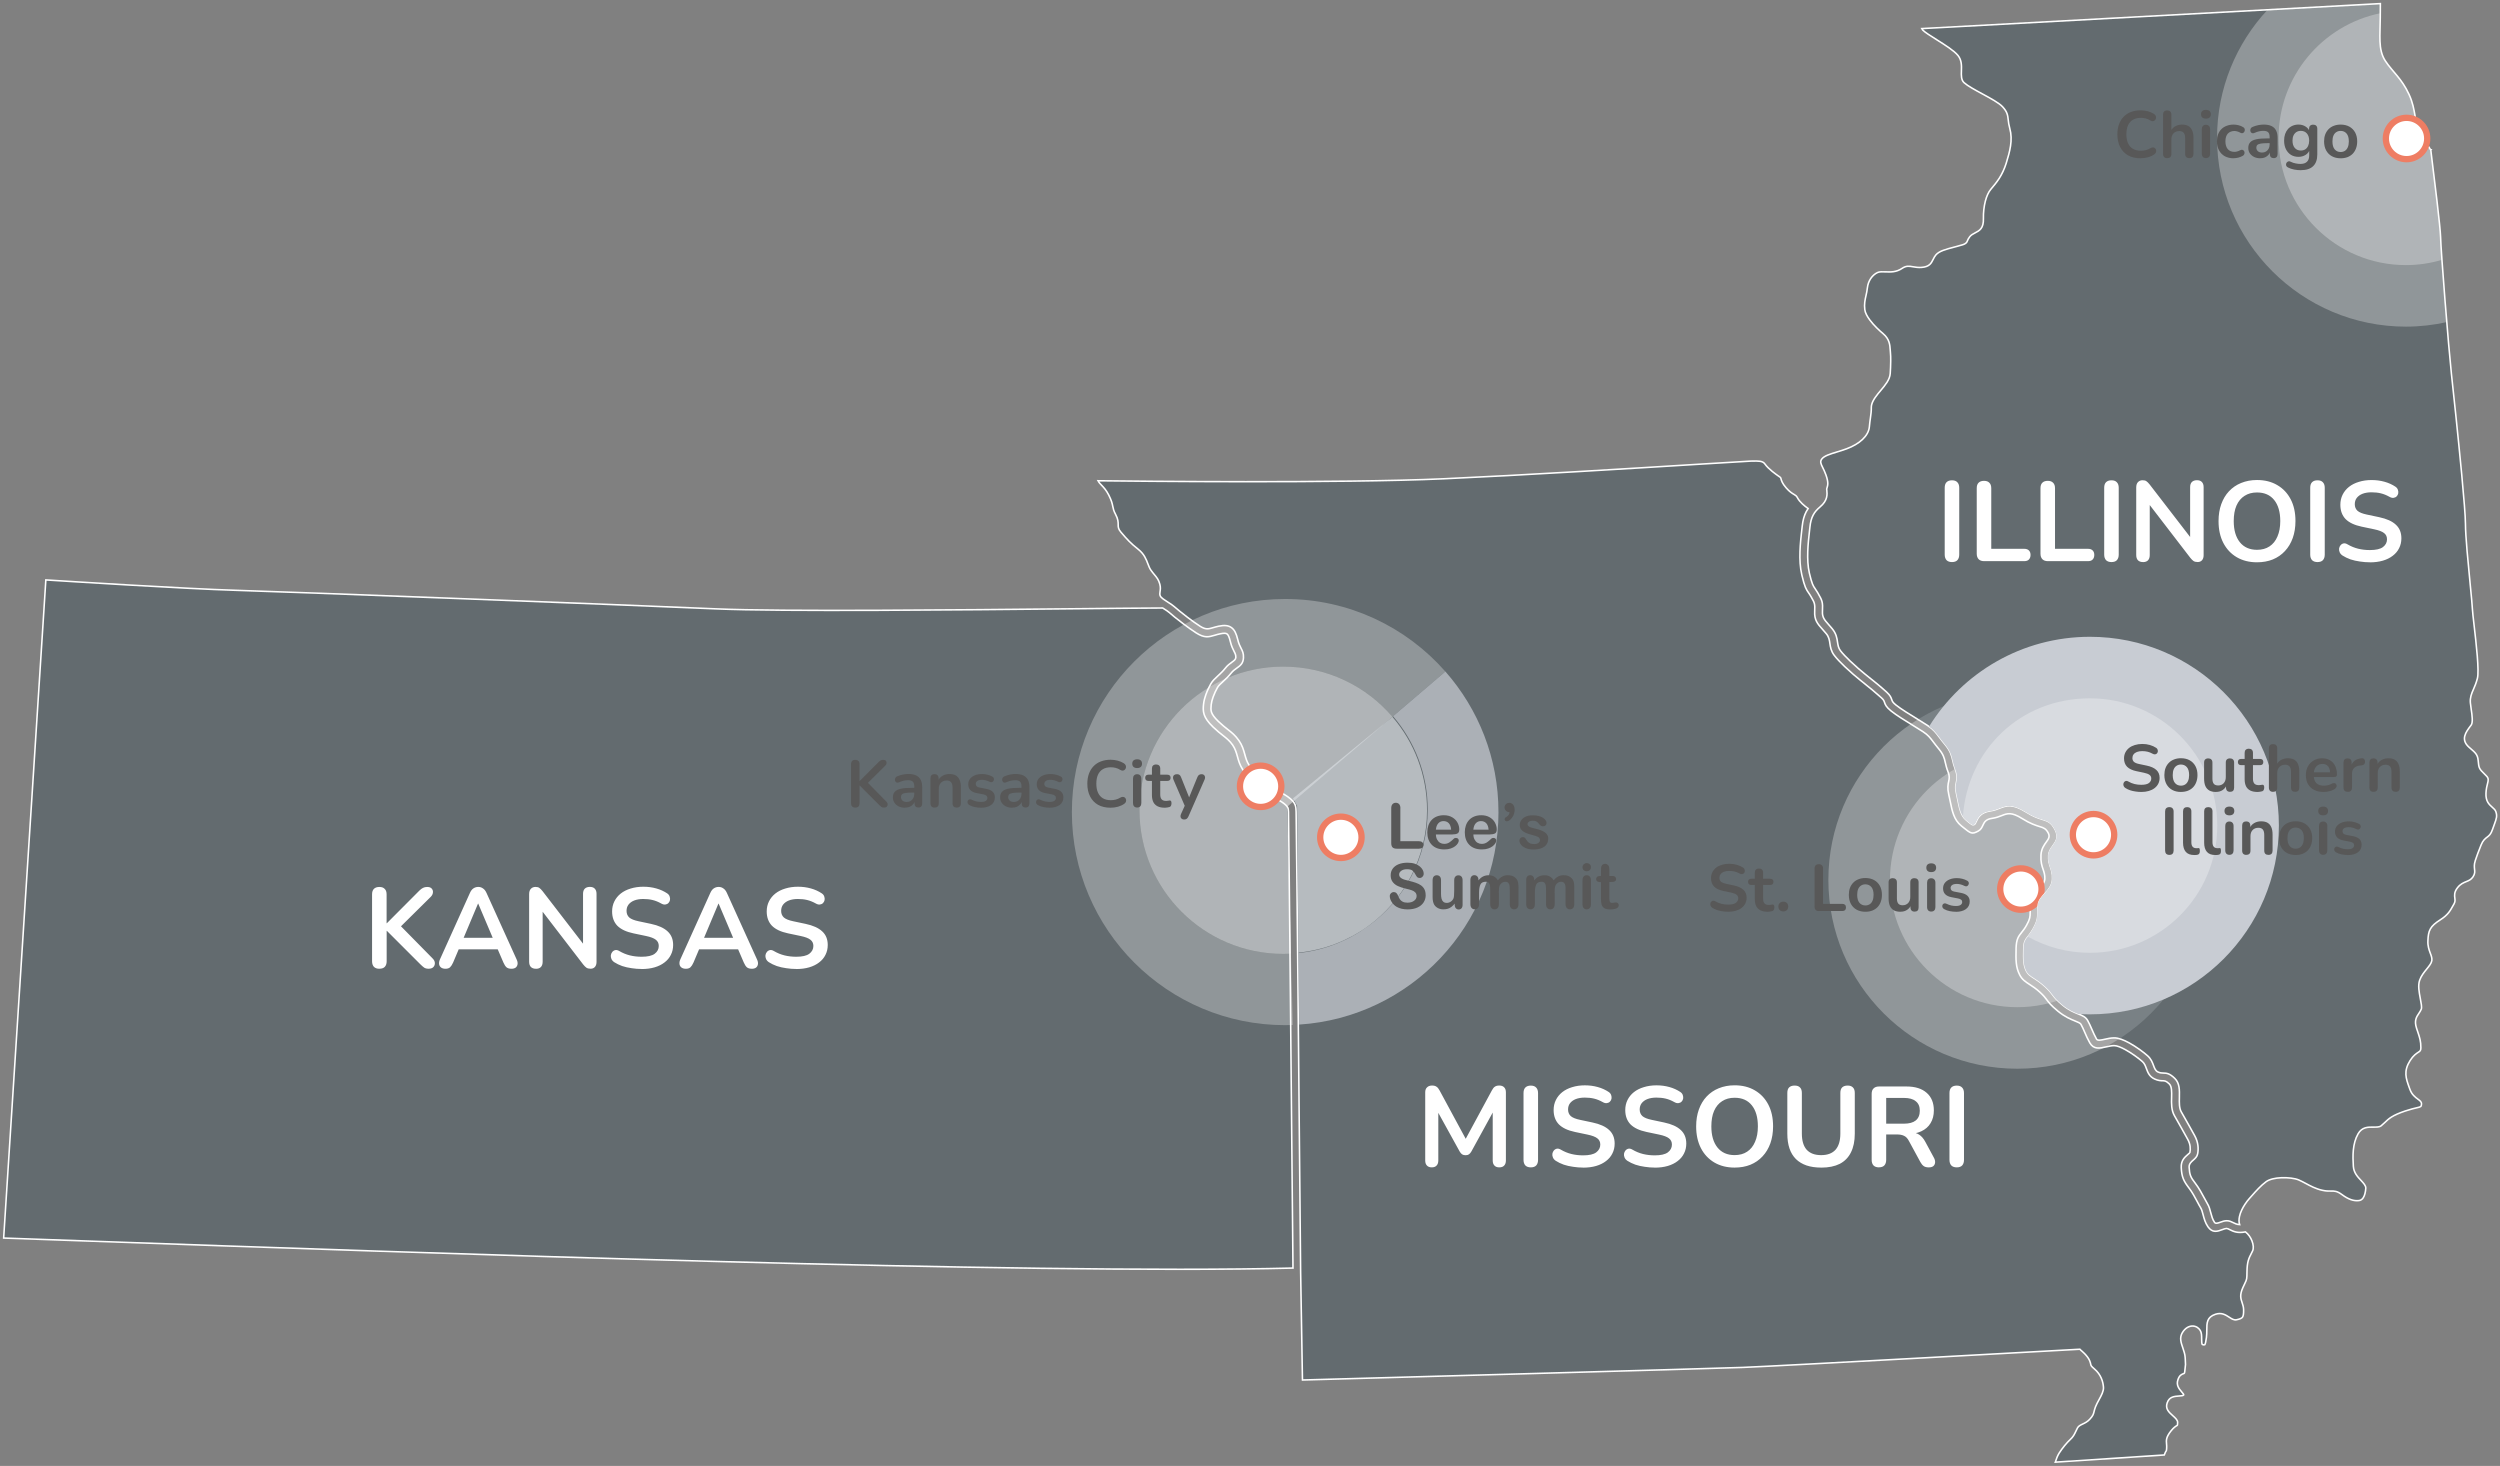
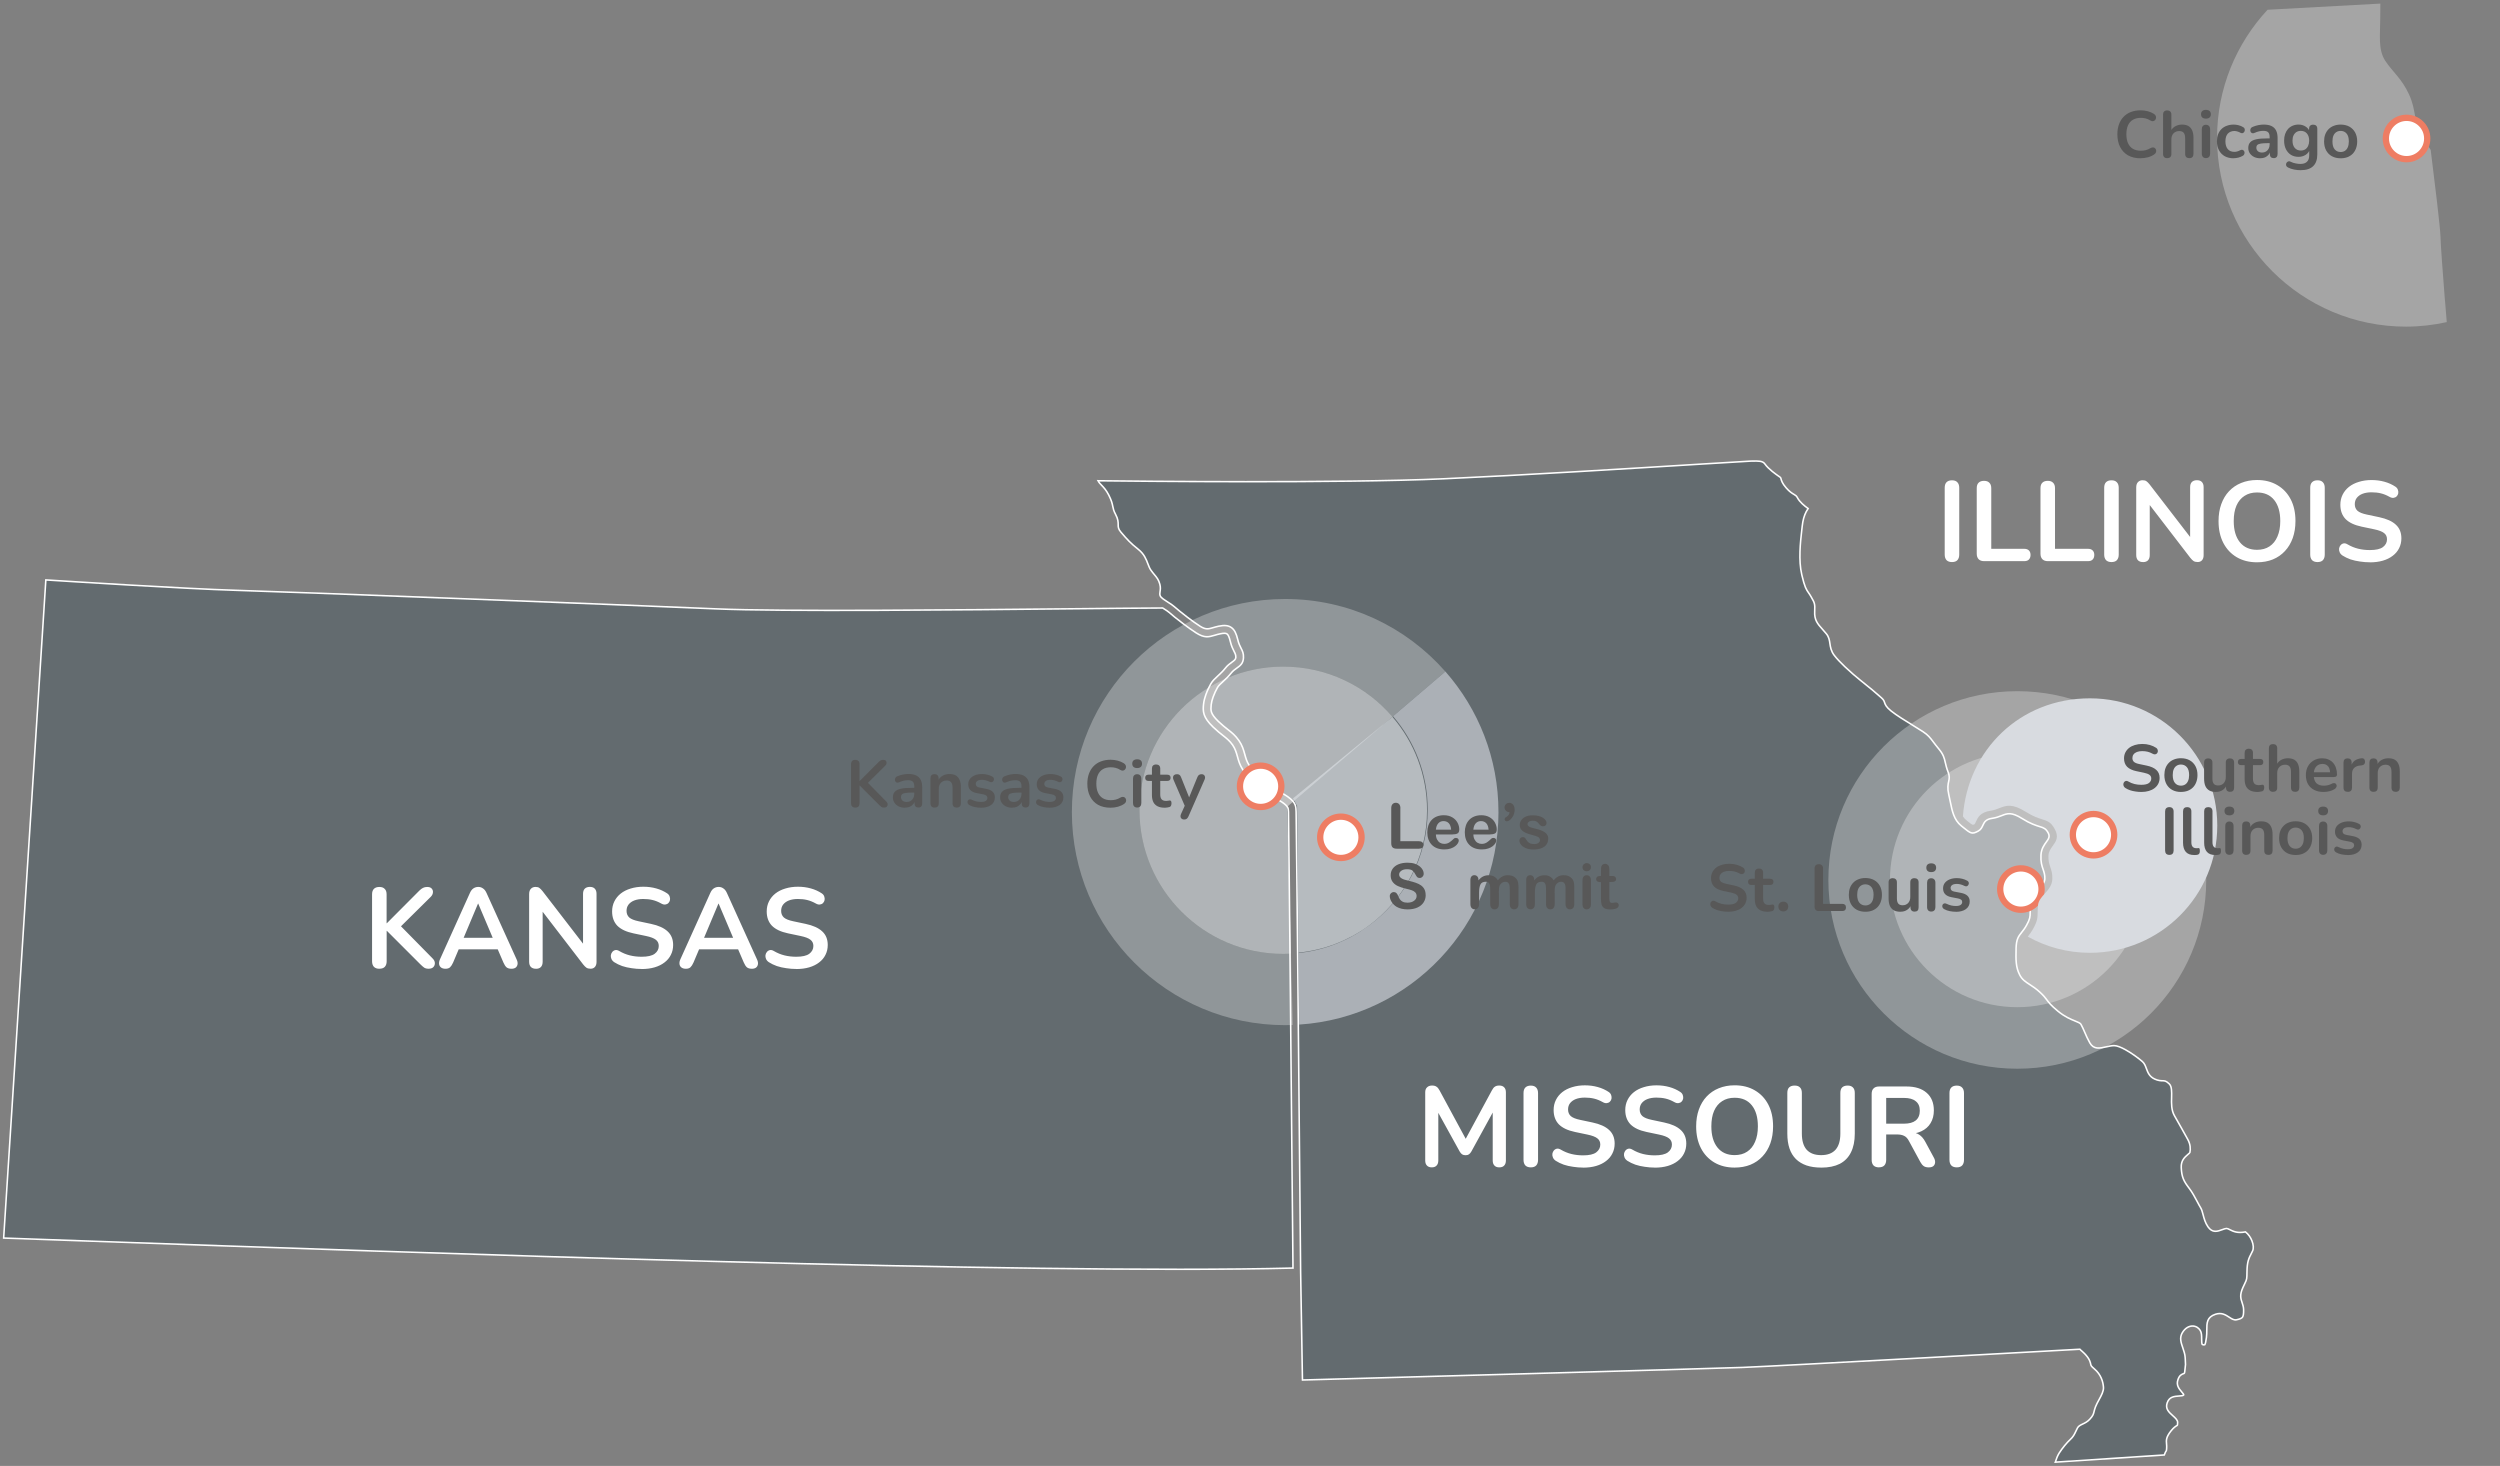
<svg xmlns="http://www.w3.org/2000/svg" id="Layer_2" viewBox="0 0 793 465">
  <rect x="0" y="0" width="793" height="465" fill="#808080" stroke="none" />
  <defs>
    <style>.cls-1{fill:none;}.cls-2{stroke:#ee7d63;stroke-width:2px;}.cls-2,.cls-3,.cls-4,.cls-5,.cls-6{fill-rule:evenodd;}.cls-2,.cls-4,.cls-7,.cls-8{fill:#fff;}.cls-2,.cls-6{stroke-miterlimit:2.41;}.cls-3,.cls-9{fill:#c8ccd3;}.cls-4,.cls-8{isolation:isolate;opacity:.29;}.cls-9,.cls-10{opacity:.71;}.cls-5,.cls-11,.cls-10{fill:#d8dbe0;}.cls-12{fill:#585858;}.cls-6{fill:rgba(57,77,86,.4);stroke:#fff;stroke-width:.5px;}</style>
  </defs>
  <g id="Layer_1-2">
    <path class="cls-6" d="M1.16,392.71l26.98.96c103.32,3.69,299.49,10.69,381.99,8.56-.13-13.75-1.33-143.08-1.42-144.55v-.02l-.02-.38h0c-.04-.97-.08-1.69-2.8-3.32-1.04-.62-1.87-1.05-2.59-1.43-1.68-.88-2.8-1.46-5.4-3.84-2.58-2.36-2.65-2.52-2.98-3.29-.11-.25-.26-.6-.76-1.35-.89-1.36-1.27-2.7-1.64-4.05-.35-1.25-.71-2.5-1.51-3.66-.95-1.36-1.89-2.09-3.07-3.03-.87-.68-1.87-1.46-3.13-2.68-1.65-1.59-2.46-2.82-2.84-3.95-.4-1.2-.32-2.19-.2-3.35.1-.99.38-2.03.74-3.02.46-1.29,1.05-2.48,1.54-3.36.53-.96,1.37-1.74,2.32-2.61.74-.69,1.56-1.44,2.24-2.32.76-.98,1.54-1.54,2.21-2.02.63-.46,1.15-.82,1.18-1.44.04-.78-.2-1.24-.52-1.87-.38-.74-.85-1.67-1.24-3.27-.31-1.29-.62-2.05-1.04-2.35-.38-.27-1.07-.25-2.18-.02-.63.13-1.17.29-1.66.44-2.01.59-3.25.96-5.96-.75-1.24-.79-2.73-1.86-4.13-2.92-1.91-1.44-3.66-2.88-4.42-3.56-.4-.36-1.02-.75-1.67-1.16l-.38-.24c-5.62.01-15.69.12-28.05.24-36.45.37-92.77.94-113.66.03-14.33-.63-49.03-2.01-81.92-3.28-31.86-1.23-62.06-2.36-70.52-2.61-15.66-.46-52.9-2.83-60.11-3.29L1.16,392.71Z" />
    <path class="cls-6" d="M712.29,390.75c-2.57.52-3.92-.16-5.02-.71-.39-.2-.74-.37-1.01-.37-.33,0-.8.17-1.28.35-1.6.59-3.2,1.18-4.63-.91-.85-1.25-1.21-2.57-1.53-3.81-.22-.83-.43-1.63-.76-2.16-.38-.62-.7-1.23-1.05-1.9-.74-1.39-1.62-3.05-2.64-4.37-.87-1.14-1.45-2-1.84-2.99-.39-.99-.57-2.04-.64-3.52-.11-2.24,1.09-3.28,2.09-4.15.34-.29.64-.56.66-.65.11-.56.16-1.2.07-1.89-.09-.7-.32-1.48-.78-2.3-.54-.98-1.15-2.07-1.83-3.29-.73-1.32-1.53-2.72-2.36-4.17-1.01-1.77-.97-3.85-.91-5.85.04-1.76.08-3.45-.72-4.23-1-.98-1.5-1-2.07-1.01-.68-.01-1.44-.04-2.56-.54-1.69-.77-2.17-2.05-2.67-3.4-.28-.77-.59-1.57-1.22-2.13-1.08-.96-3.27-2.61-5.41-3.79-1.38-.76-2.71-1.3-3.6-1.29-.78.01-1.63.2-2.42.38-2.17.49-4.03.9-5.27-1.25-.65-1.14-1.16-2.31-1.64-3.42-.39-.91-.77-1.77-1.18-2.48-.22-.38-.91-.66-1.85-1.04-1.41-.57-3.25-1.32-5.43-3.11-2.22-1.83-2.89-2.72-3.57-3.64-.48-.64-.98-1.31-2.22-2.44-1.2-1.09-2.24-1.77-3.12-2.34-1.41-.91-2.48-1.6-3.25-3.14-.61-1.21-.92-2.35-1.06-3.71-.14-1.28-.11-2.74-.07-4.68.08-2.92.74-3.76,1.8-5.1.43-.54.95-1.19,1.53-2.23,1.12-1.99,1.13-2.76,1.14-4.04,0-.71.01-1.56.14-2.68.25-2.12,1.48-3.49,2.67-4.82.91-1.03,1.81-2.03,1.84-3.17.04-1.27-.25-2.1-.54-2.96-.4-1.17-.81-2.37-.69-4.56.1-1.96.98-3.17,1.75-4.24.64-.88,1.17-1.63.54-2.81-.73-1.38-1.43-1.6-2.65-1.98-1.29-.4-3.03-.94-5.63-2.58-3.37-2.12-4.71-1.6-6.38-.95-.9.35-1.88.73-3.21.92-1.96.27-2.42,1.29-2.8,2.1-.35.76-.67,1.45-1.49,1.9-2.01,1.11-2.36.83-4.94-1.27l-.48-.39c-2.32-1.89-2.88-4.69-3.51-7.82-.14-.72-.29-1.46-.45-2.12-.48-2.06-.23-3.19,0-4.23.17-.8.33-1.52-.2-2.88-.48-1.22-.7-2.18-.9-3.05-.32-1.38-.58-2.51-2.03-4.25-.81-.98-1.34-1.68-1.79-2.28-1.02-1.35-1.62-2.15-3.25-3.22-.86-.57-1.98-1.26-3.18-1.99-2.42-1.49-5.18-3.18-6.91-4.56-1.63-1.3-1.88-2.05-2.14-2.82h0c-.12-.37-.25-.74-.96-1.38-.91-.82-1.91-1.69-2.91-2.52-1.41-1.18-2.77-2.27-3.83-3.1-1.15-.9-3.1-2.58-4.87-4.26-1.33-1.27-2.57-2.56-3.35-3.59-1.02-1.35-1.2-2.56-1.38-3.79-.14-1.01-.3-2.05-1.16-3.09-.37-.45-.78-.92-1.16-1.34-1.61-1.8-2.64-2.97-2.5-5.74.13-2.39-.07-2.73-1.02-4.39l-.15-.27c-.28-.51-.53-.85-.74-1.16-.76-1.09-1.25-1.79-2.18-5.75-1.09-4.63-.44-10.4-.02-14.1l.15-1.32c.2-1.87.61-3.35,1.28-4.63.18-.34.38-.67.59-.98-1.09-.77-2.71-2.09-3.39-3.44-.28-.57-.62-.77-1.05-1.02-.65-.38-1.45-.86-2.53-2.11-1.23-1.42-1.48-2.28-1.65-2.93-.05-.19-.09-.33-.27-.45l-.12-.08c-1.27-.88-3.53-2.45-4.7-4.11-.68-.98-1.93-.96-4.28-.91h-.13c-.82.02-7.24.42-16.73,1.01-20.63,1.29-55.83,3.48-80.65,4.6-32.92,1.49-98.27.77-109.73.63.32.6.7.99,1.12,1.42.68.72,1.46,1.52,2.27,3.1.91,1.78,1.12,2.76,1.3,3.68.14.69.27,1.35.89,2.5.79,1.46.81,2.43.81,3.32,0,.67.02,1.29.88,2.3,1.03,1.21,1.8,2.08,2.59,2.88.81.81,1.66,1.57,2.89,2.54,1.89,1.51,2.51,3.14,3.08,4.65.28.72.54,1.42.93,1.96h0c.42.6.78,1.03,1.09,1.4h0c.8.96,1.39,1.67,1.75,3.07.27,1.02.16,1.74.06,2.41-.07.46-.13.88.08,1.33.3.61,1.4,1.3,2.44,1.96.74.46,1.46.92,2,1.41.73.65,2.41,2.03,4.25,3.43,1.33,1.01,2.75,2.03,3.96,2.8,1.77,1.12,2.61.87,3.96.48.52-.15,1.12-.33,1.85-.49,1.81-.38,3.07-.31,4.1.42.99.7,1.55,1.89,2,3.76.32,1.34.72,2.11,1.04,2.74.49.97.86,1.67.79,3.09-.09,1.81-1.02,2.48-2.19,3.32-.55.39-1.18.84-1.71,1.52-.82,1.06-1.72,1.88-2.53,2.63-.79.73-1.5,1.37-1.83,1.98-.45.81-.99,1.9-1.38,3.01-.29.81-.52,1.67-.6,2.43-.08.88-.15,1.62.09,2.34.26.78.89,1.69,2.21,2.97,1.15,1.1,2.11,1.86,2.95,2.52,1.33,1.04,2.39,1.87,3.56,3.55,1.05,1.5,1.46,2.95,1.86,4.4.32,1.16.64,2.31,1.34,3.37.6.92.8,1.38.95,1.71.16.38.2.45,2.39,2.46,2.36,2.16,3.37,2.68,4.88,3.48.71.36,1.54.8,2.71,1.5,3.83,2.29,3.9,3.58,3.98,5.29l.02.37c.1,1.53,1.43,145.15,1.43,145.88h0c0,.39.47,25.96.57,33.73l.02.62c12.81-.35,129.11-3.6,139.6-3.99,10.78-.4,106.18-5.73,106.45-5.74l.54-.03.39.39s2,1.56,2.71,3.25c.21.5.28.84.34,1.15.07.34.11.57,1.11,1.41,1.11.93,1.82,1.99,2.26,3.03.44,1.02.61,2.01.67,2.82.09,1.22-.64,2.56-1.42,3.98-.41.75-.84,1.53-1.1,2.22-.25.65-.35,1.08-.44,1.42-.21.9-.33,1.38-1.37,2.52-.72.8-1.53,1.19-2.31,1.56-.67.32-1.32.64-1.6,1.21-.14.29-.31.63-.45.92-.57,1.19-.9,1.9-1.9,2.81-.5.46-1.13,1.14-1.77,1.92-.56.69-1.15,1.48-1.68,2.31-.52.81-.95,1.96-1.25,2.9l34.57-2.28c.29-.81.5-1.13.65-1.35.04-.06.06-.09.11-.8.04-.51,0-.91-.03-1.26-.11-1.28-.2-2.15,1.36-4.16.85-1.1,1.5-1.5,1.95-1.78.14-.09.2-.12.2-1,0-.74-.78-1.43-1.5-2.08-1.28-1.15-2.47-2.22-1.81-4.11.68-1.94,2.21-2.05,3.75-2.16.67-.04,1.34-.09,1.51-.35.06-.1-.28-.51-.64-.93-.86-1.03-1.78-2.12-1.24-3.8.48-1.54,1.22-1.81,1.92-2.06.11-.04.23-.08.29-.76.08-.81.12-1.17.15-1.43.03-.32.06-.5.07-.65h0c0-.26-.01-.62-.06-1.45l-.04-.73c-.05-1.07-.42-2.12-.74-3.07-.6-1.74-1.12-3.24-.17-4.84h0c.45-.76.98-1.29,1.55-1.64.51-.31,1.05-.47,1.58-.49.56-.02,1.09.12,1.55.39.4.24.74.58,1,1,.45.74.45,1.67.45,2.65,0,.85,0,1.78.28,1.85.43.11.64.15.67.11.24-.29.39-1.07.57-2.37.1-.8.11-1.55.11-2.25,0-2.4.02-4.21,2.77-5.12,1.93-.62,3.16.18,4.4.98.72.47,1.45.95,2.25.78,1.02-.22,1.62-.45,1.9-.82.29-.41.38-1.14.36-2.32-.01-.92-.25-1.6-.45-2.21-.46-1.36-.85-2.48.2-4.81.24-.54.48-1.04.67-1.44.61-1.28.62-1.29.65-3.66.05-3.2.55-4.18,1.46-5.95l.31-.62c.38-.76.29-1.98-.2-3.22-.41-1.07-1.12-2.1-2.06-2.84h-.02Z" />
    <path class="cls-8" d="M407.05,302.57c-25.18,0-45.6-20.41-45.6-45.56s20.42-45.56,45.6-45.56c13.85,0,26.25,6.18,34.61,15.92l16.81-14.36c-12.4-14.1-30.57-23.01-50.82-23.01-37.35,0-67.65,30.28-67.65,67.59s30.3,67.59,67.65,67.59c.81,0,1.62-.03,2.42-.06l-.58-22.62c-.81.04-1.63.07-2.45.07Z" />
    <path class="cls-8" d="M407.05,211.45c-25.18,0-45.6,20.4-45.6,45.56s20.42,45.56,45.6,45.56c.82,0,1.64-.02,2.45-.07l-1.19-46.64,33.36-28.49c-8.36-9.74-20.76-15.92-34.61-15.92Z" />
    <path class="cls-8" d="M407.05,211.45c-25.18,0-45.6,20.4-45.6,45.56s20.42,45.56,45.6,45.56c.82,0,1.64-.02,2.45-.07l-1.19-46.64,33.36-28.49c-8.36-9.74-20.76-15.92-34.61-15.92Z" />
    <path class="cls-9" d="M475.31,257.59c0-17.08-6.36-32.68-16.83-44.58l-16.81,14.36s0,0,.01.01l.21-.18c6.84,7.97,10.99,18.32,10.99,29.64,0,15.21-7.47,28.68-18.94,36.96-6.32,4.61-13.86,7.65-22.06,8.51l.21,22.69c35.29-2.28,63.23-31.58,63.23-67.41Z" />
    <path class="cls-10" d="M411.87,302.17c8.18-.82,15.73-3.8,22.06-8.37,11.35-8.29,18.72-21.68,18.72-36.79,0-11.31-4.14-21.66-10.98-29.62l-31.53,25.86,1.3,2.44.43,46.48Z" />
    <rect class="cls-1" width="793" height="465" />
    <path class="cls-2" d="M399.88,242.86c3.62,0,6.56,2.94,6.56,6.56s-2.94,6.56-6.56,6.56-6.57-2.94-6.57-6.56,2.94-6.56,6.57-6.56Z" />
    <path class="cls-2" d="M425.33,259.04c3.62,0,6.56,2.94,6.56,6.56s-2.94,6.56-6.56,6.56-6.57-2.94-6.57-6.56,2.94-6.56,6.57-6.56Z" />
    <path class="cls-4" d="M639.89,238.76c22.3,0,40.39,18.07,40.39,40.36s-18.09,40.36-40.39,40.36-40.39-18.08-40.39-40.36,18.09-40.36,40.39-40.36Z" />
    <path class="cls-4" d="M639.89,219.24c33.09,0,59.93,26.82,59.93,59.88s-26.84,59.88-59.93,59.88-59.93-26.82-59.93-59.88,26.84-59.88,59.93-59.88Z" />
    <path class="cls-2" d="M641.02,275.45c3.62,0,6.57,2.94,6.57,6.56s-2.94,6.56-6.57,6.56-6.56-2.94-6.56-6.56,2.94-6.56,6.56-6.56Z" />
-     <path class="cls-6" d="M771.02,47.56c-1.02-1.5-1.91-3.02-3.08-5-2.36-3.99-1.43-7.48-3.79-12.61-2.36-5.12-5.18-7.07-7.54-10.66-2.36-3.59-1.59-8.3-1.59-13.73,0-2.08.02-3.38.03-4.42l-145.48,7.93c.08.16.18.31.31.45.66.7,2.49,1.85,4.46,3.09,2.63,1.66,5.52,3.48,6.73,4.98,1.19,1.48,1.15,3.2,1.09,4.93-.05,1.42-.09,2.85.84,3.7,1.12,1.02,3.5,2.32,5.85,3.59,2.63,1.43,5.23,2.83,6.37,4.06,1.52,1.64,1.63,2.68,1.8,4.23.08.7.17,1.53.48,2.63.51,1.82.52,3.69.24,5.57-.27,1.81-.8,3.63-1.37,5.47-.6,1.91-1.34,3.41-2.17,4.73-.82,1.28-1.73,2.38-2.68,3.5-.76.89-1.36,2.23-1.76,3.76-.45,1.74-.66,3.7-.62,5.55.09,3.16-1.23,3.83-2.75,4.62-.55.28-1.16.6-1.6,1.17-.45.59-.57.92-.66,1.13-.15.4-.25.65-.65.96-.43.34-1.01.49-2.59.92l-.07.02-1.02.27c-2.7.71-4.7,1.24-5.74,2.46-.37.43-.61.91-.82,1.33-.69,1.37-1.22,2.44-3.72,2.63-1.09.08-1.96-.07-2.78-.21-1.12-.19-2.1-.37-3.39.51-1.83,1.25-3.64,1.18-5.32,1.11-.96-.04-1.87-.07-2.49.22-.84.39-1.58,1.06-2.14,1.88-.57.85-.95,1.87-1.06,2.93-.1.94-.28,1.75-.46,2.55-.3,1.33-.6,2.65-.36,4.44.13,1,.77,2.14,1.58,3.24,1.29,1.74,3.04,3.35,4.19,4.32,2.07,1.74,2.18,3.57,2.29,5.21.02.27.04.53.06.76.08.73.1,1.73.09,2.79-.01,1.38-.08,2.82-.15,3.9-.13,1.95-1.59,3.68-3.01,5.37-.28.34-.58.68-.82.98-.69.86-1.27,1.68-1.65,2.45-.34.69-.53,1.36-.52,1.97.03,1.08-.12,2.16-.29,3.38-.11.8-.24,1.67-.32,2.69-.12,1.51-.94,2.91-2.23,4.12-1.25,1.18-2.99,2.17-4.98,2.92-1.07.4-2.11.71-3.08,1.01-2.21.67-4.11,1.25-4.85,2.29-.57.8-.24,1.47.31,2.6.31.63.67,1.36,1.02,2.32.91,2.48.61,3.42.36,4.2-.05.15-.1.3-.09.41l.03.25c.14,1.38.34,3.28-2.15,5.37-.95.8-1.68,1.61-2.19,2.6-.52.99-.85,2.2-1.01,3.76h0s-.15,1.34-.15,1.34c-.4,3.54-1.02,9.05-.03,13.28.83,3.52,1.21,4.07,1.8,4.91.24.35.52.76.86,1.34l.15.27c1.24,2.17,1.51,2.62,1.34,5.73-.09,1.77.68,2.64,1.88,3.99.35.4.75.84,1.23,1.43,1.28,1.57,1.49,2.94,1.68,4.28.14.92.27,1.82.92,2.67.69.92,1.85,2.11,3.08,3.29,1.73,1.65,3.61,3.26,4.7,4.12,1.15.91,2.57,2.05,3.89,3.14,1.09.91,2.14,1.81,2.99,2.59,1.18,1.07,1.4,1.75,1.63,2.43.14.42.28.84,1.33,1.67,1.6,1.27,4.3,2.93,6.67,4.38,1.23.76,2.39,1.47,3.25,2.04,1.98,1.3,2.67,2.22,3.85,3.79.47.63,1.03,1.37,1.72,2.19,1.83,2.19,2.14,3.57,2.53,5.26.18.78.38,1.64.8,2.71.8,2.06.57,3.11.32,4.29-.17.78-.36,1.64,0,3.16.18.8.33,1.51.46,2.2.53,2.68,1.02,5.08,2.65,6.41l.47.39c1.45,1.18,1.65,1.34,2.21,1.02.13-.07.28-.41.46-.79.63-1.37,1.4-3.04,4.68-3.51,1.03-.15,1.88-.47,2.65-.78,2.31-.9,4.15-1.62,8.58,1.16,2.32,1.46,3.89,1.95,5.05,2.31,1.84.58,2.89.9,4.1,3.17,1.34,2.51.39,3.84-.73,5.38-.58.8-1.22,1.69-1.29,2.94-.09,1.7.24,2.68.57,3.63.36,1.05.72,2.09.66,3.83-.07,2.04-1.24,3.36-2.46,4.71-.93,1.04-1.9,2.12-2.06,3.48-.12,1.06-.13,1.8-.14,2.42-.02,1.67-.03,2.69-1.44,5.21-.66,1.17-1.26,1.92-1.75,2.55-.75.95-1.22,1.54-1.28,3.65-.05,1.85-.07,3.22.06,4.36.11,1.07.35,1.95.82,2.88.47.94,1.29,1.47,2.39,2.19.97.62,2.11,1.37,3.44,2.58,1.41,1.29,1.98,2.05,2.53,2.79.6.8,1.18,1.58,3.16,3.21,1.87,1.54,3.54,2.22,4.8,2.73,1.39.57,2.41.98,3.05,2.09.46.8.87,1.74,1.31,2.74.45,1.03.93,2.14,1.51,3.17.34.59,1.39.35,2.62.08.9-.21,1.87-.42,2.92-.44,1.37-.03,3.1.65,4.81,1.58,2.34,1.28,4.7,3.06,5.87,4.11,1.08.97,1.49,2.06,1.88,3.11.32.85.62,1.67,1.4,2.02.69.31,1.17.32,1.61.33,1.09.03,2.03.05,3.72,1.7,1.57,1.53,1.51,3.73,1.46,6.04-.04,1.66-.08,3.39.6,4.58.96,1.67,1.73,3.03,2.38,4.19.7,1.25,1.3,2.34,1.84,3.3.62,1.12.94,2.19,1.06,3.17.12.99.06,1.89-.09,2.65-.18.93-.78,1.45-1.45,2.04-.6.52-1.3,1.14-1.25,2.2.06,1.21.19,2.02.47,2.74.28.73.77,1.43,1.51,2.39,1.16,1.51,2.08,3.24,2.87,4.71.39.72.73,1.38.98,1.78.52.86.78,1.81,1.03,2.81.27,1.03.57,2.15,1.19,3.05.35.51,1.06.25,1.77,0,.68-.25,1.36-.5,2.12-.5.84,0,1.43.3,2.1.63.51.26,1.1.55,1.98.61-.26-.8-.24-1.68-.05-2.59.28-1.33.99-2.71,1.72-3.83.46-.71.94-1.33,1.33-1.76l.77-.87c1.41-1.6,2.99-3.37,4.64-4.58,1.07-.78,2.92-1.17,4.79-1.25,2.09-.09,4.33.18,5.55.7.71.3,1.41.68,2.17,1.08,1.5.81,3.24,1.75,5.31,2.2,1.22.27,1.99.26,2.6.24,1.24-.02,2.06-.04,3.66,1.15.99.73,1.92,1.26,2.82,1.57.85.3,1.7.41,2.56.3.59-.07,1.04-.41,1.36-.92.46-.73.71-1.79.79-3,.04-.8-.7-1.59-1.48-2.43-1.14-1.21-2.34-2.5-2.47-4.54-.1-1.64-.17-3.39,0-5.14.18-1.81.61-3.57,1.5-5.13,1.26-2.19,3.1-2.16,4.94-2.14h0c.92,0,1.84.02,2.38-.42.46-.37.82-.71,1.16-1.04,1.22-1.19,2.31-2.25,6.47-3.65,1.71-.57,2.94-.86,3.82-1.06,1.1-.25,1.3-.3,1.35-1.13.04-.7-.48-1.08-1.09-1.53-.93-.69-1.99-1.47-2.59-3.17h0l-.2-.54c-1.05-2.92-1.88-5.18.26-8.57,1.01-1.6,1.96-2.22,2.69-2.69.44-.29.73-.48.73-1.35,0-2.11-.36-3.21-.96-4.98-.13-.39-.27-.81-.42-1.26-.78-2.43-.03-3.54.8-4.77.26-.39.53-.8.71-1.26.22-.57-.04-1.95-.32-3.41-.37-1.98-.77-4.09-.21-5.73.49-1.41,1.39-2.52,2.25-3.58.77-.95,1.49-1.84,1.62-2.65.12-.75-.15-1.51-.46-2.32-.42-1.12-.88-2.35-.78-4.05.08-1.62.21-2.68.79-3.72.57-1.01,1.5-1.83,3.16-2.89,2.39-1.53,3.1-2.82,4-4.45h0l.36-.64h0c.37-.66.3-1.18.24-1.68-.13-1.01-.25-1.98.83-3.39.91-1.18,1.87-1.57,2.84-1.97.74-.29,1.49-.6,2.09-1.5h0c.64-.98.57-1.64.49-2.32-.08-.8-.18-1.61.21-2.75v-.03s0,0,0,0c.71-2.06.81-2.38,1.86-4.99.59-1.48,1.28-2.01,1.99-2.55.54-.42,1.11-.84,1.63-2.37.2-.57.41-1.14.59-1.64.67-1.85.95-2.58.48-3.99-.18-.57-.64-.98-1.09-1.37-1.08-.96-2.17-1.93-2.05-4.54.06-1.31.3-2.26.5-3.06.25-.99.41-1.62-.38-2.4l-.54-.55c-1.72-1.69-1.85-1.82-2.07-4.43-.15-1.74-.92-2.41-2.43-3.72l-.43-.37c-2.8-2.46-1.04-4.8.47-6.81l.18-.23c.62-.83.3-3.09.01-5.05-.1-.72-.21-1.4-.26-2.01-.14-1.71.34-2.83.99-4.32.39-.9.85-1.95,1.23-3.39.64-2.41-.38-11.17-1.05-16.96-.27-2.36-.49-4.25-.53-5.13-.03-.97-.32-3.9-.67-7.53-.65-6.67-1.54-15.69-1.53-19.52,0-2.18-.51-8.32-1.18-15.54-1.13-12.04-2.75-27.28-3.27-31.93-.42-3.83-1.29-13.96-2.05-23.52-.72-9.06-1.34-17.68-1.39-19.99-.07-2.94-1.89-17.86-3.11-27.59h.01Z" />
-     <path class="cls-3" d="M659.26,321.64c1.22.07,2.44.11,3.67.11,33.09,0,59.93-26.82,59.93-59.88s-26.84-59.88-59.93-59.88c-21.57,0-40.48,11.4-51.04,28.48,1.52,1.09,2.19,1.97,3.24,3.36h0c.47.64,1.03,1.38,1.72,2.2,1.82,2.19,2.14,3.56,2.53,5.24v.02c.18.78.39,1.64.8,2.71.81,2.06.57,3.11.32,4.29h0c-.17.79-.36,1.64,0,3.16.18.8.33,1.51.46,2.2.53,2.68,1.02,5.08,2.65,6.41l.47.39c1.45,1.18,1.65,1.34,2.21,1.02.13-.07.28-.4.45-.77v-.02s0,0,0,0c.63-1.37,1.4-3.04,4.68-3.51,1.03-.15,1.88-.47,2.65-.78,2.31-.9,4.15-1.62,8.58,1.16,2.32,1.46,3.89,1.95,5.05,2.31h0c1.83.58,2.88.91,4.09,3.17,1.34,2.51.39,3.84-.73,5.38-.58.8-1.22,1.69-1.29,2.94-.09,1.69.24,2.66.56,3.61v.02c.37,1.05.72,2.09.67,3.83-.07,2.04-1.24,3.36-2.46,4.71-.93,1.04-1.9,2.12-2.06,3.48-.12,1.06-.13,1.8-.14,2.42-.02,1.67-.03,2.69-1.44,5.21-.63,1.12-1.21,1.86-1.69,2.47-.02.03-.04.05-.06.08h0c-.75.96-1.22,1.55-1.28,3.65-.05,1.85-.07,3.22.06,4.36.11,1.07.35,1.95.82,2.88.47.93,1.29,1.47,2.38,2.18h.02c.97.63,2.11,1.38,3.44,2.59,1.4,1.28,1.97,2.04,2.52,2.78v.02s.02,0,.02,0c.6.8,1.18,1.58,3.16,3.21,1.87,1.54,3.53,2.21,4.8,2.73h0s.09.04.14.06Z" />
    <path class="cls-5" d="M643.25,297.12c5.83,3.26,12.54,5.11,19.68,5.11,22.3,0,40.39-18.07,40.39-40.36s-18.09-40.36-40.39-40.36-38.8,16.52-40.29,37.45c.27.42.59.79.97,1.1l.47.39c1.45,1.18,1.65,1.34,2.21,1.02.13-.07.28-.4.45-.77v-.02s0,0,0,0c.63-1.37,1.4-3.04,4.68-3.51,1.03-.15,1.88-.47,2.65-.78,2.31-.9,4.15-1.62,8.58,1.16,2.32,1.46,3.89,1.95,5.05,2.31h0c1.83.58,2.88.91,4.09,3.17,1.34,2.51.39,3.84-.73,5.38-.58.8-1.22,1.69-1.29,2.94-.09,1.69.24,2.66.56,3.61v.02c.37,1.05.72,2.09.67,3.83-.07,2.04-1.24,3.36-2.46,4.71-.93,1.04-1.9,2.12-2.06,3.48-.12,1.06-.13,1.8-.14,2.42-.02,1.67-.03,2.69-1.44,5.21-.63,1.12-1.21,1.86-1.69,2.47,0,0,0,0,0,0Z" />
    <path class="cls-2" d="M664.06,258.21c3.62,0,6.57,2.94,6.57,6.56s-2.94,6.56-6.57,6.56-6.56-2.94-6.56-6.56,2.94-6.56,6.56-6.56Z" />
-     <path class="cls-4" d="M774.13,75.15c-.07-2.94-1.89-17.86-3.11-27.59-1.02-1.5-1.92-3.02-3.08-5-2.36-3.99-1.43-7.48-3.79-12.61-2.36-5.12-5.18-7.07-7.54-10.66-2.36-3.59-1.59-8.3-1.59-13.73v-1.36c-18.4,3.77-32.25,20.04-32.25,39.53,0,22.28,18.09,40.36,40.39,40.36,3.96,0,7.78-.59,11.4-1.66-.24-3.49-.41-6.16-.43-7.3h0Z" />
    <path class="cls-4" d="M775.52,95.14c-.72-9.06-1.34-17.68-1.39-19.99-.07-2.94-1.89-17.86-3.11-27.59-1.02-1.5-1.92-3.02-3.08-5-2.36-3.99-1.43-7.48-3.79-12.61-2.36-5.12-5.18-7.07-7.54-10.66-2.36-3.59-1.59-8.3-1.59-13.73,0-2.08.02-3.38.03-4.42l-35.78,1.95c-9.91,10.68-16.02,24.94-16.02,40.65,0,33.05,26.84,59.87,59.93,59.87,4.44,0,8.76-.52,12.93-1.44-.19-2.32-.39-4.7-.57-7.05h0Z" />
    <path class="cls-2" d="M763.36,37.37c3.62,0,6.56,2.94,6.56,6.56s-2.94,6.56-6.56,6.56-6.57-2.94-6.57-6.56,2.94-6.56,6.57-6.56Z" />
    <path class="cls-7" d="M120.33,307.29c-.74,0-1.32-.2-1.73-.61-.38-.43-.58-1.02-.58-1.76v-21.24c0-.77.19-1.34.58-1.73.41-.41.98-.61,1.73-.61s1.31.2,1.69.61c.41.38.61.96.61,1.73v9.18h.07l10.33-10.37c.38-.38.77-.67,1.15-.86.38-.19.82-.29,1.3-.29.7,0,1.19.18,1.48.54.31.36.43.78.36,1.26-.05.48-.28.92-.68,1.33l-10.51,10.4.04-2.09,10.98,11.16c.5.48.77.98.79,1.51.02.53-.14.97-.5,1.33-.34.34-.84.5-1.51.5-.58,0-1.04-.12-1.4-.36-.34-.24-.73-.59-1.19-1.04l-10.62-10.62h-.07v9.65c0,.74-.19,1.33-.58,1.76-.38.41-.96.61-1.73.61ZM141.3,307.29c-.58,0-1.04-.13-1.4-.4-.34-.26-.54-.61-.61-1.04-.07-.46.01-.96.25-1.51l9.5-21.06c.31-.7.68-1.19,1.12-1.48.46-.31.97-.47,1.55-.47s1.04.16,1.48.47c.46.29.84.78,1.15,1.48l9.54,21.06c.26.55.36,1.06.29,1.51-.07.46-.28.82-.61,1.08-.34.24-.78.36-1.33.36-.67,0-1.2-.16-1.58-.47-.36-.34-.68-.84-.97-1.51l-2.34-5.44,1.94,1.26h-15.19l1.94-1.26-2.3,5.44c-.31.7-.64,1.2-.97,1.51-.34.31-.82.47-1.44.47ZM151.63,286.62l-5.04,11.99-.94-1.15h12.02l-.9,1.15-5.08-11.99h-.07ZM170,307.29c-.7,0-1.24-.19-1.62-.58-.36-.38-.54-.94-.54-1.66v-21.42c0-.74.18-1.31.54-1.69.38-.41.88-.61,1.48-.61.55,0,.96.11,1.22.32.29.19.62.53,1.01,1.01l13.79,17.89h-.94v-17.03c0-.7.18-1.24.54-1.62.38-.38.92-.58,1.62-.58s1.22.19,1.58.58.54.92.54,1.62v21.6c0,.67-.17,1.2-.5,1.58s-.79.58-1.37.58-1-.11-1.33-.32c-.31-.22-.66-.56-1.04-1.04l-13.75-17.89h.9v17.03c0,.72-.18,1.27-.54,1.66s-.89.58-1.58.58ZM203.52,307.36c-1.06,0-2.11-.08-3.17-.25-1.06-.14-2.05-.37-2.99-.68-.94-.34-1.78-.74-2.52-1.22-.43-.29-.73-.64-.9-1.04-.17-.41-.23-.8-.18-1.19.07-.41.23-.76.47-1.04.26-.31.59-.5.97-.58.38-.07.8.04,1.26.32,1.06.62,2.17,1.08,3.35,1.37s2.41.43,3.71.43c1.9,0,3.28-.31,4.14-.94.86-.65,1.3-1.48,1.3-2.48,0-.84-.31-1.5-.94-1.98-.6-.48-1.64-.88-3.13-1.19l-3.96-.83c-2.28-.48-3.98-1.28-5.11-2.41-1.1-1.15-1.66-2.66-1.66-4.54,0-1.18.24-2.24.72-3.2s1.15-1.79,2.02-2.48c.89-.7,1.93-1.22,3.13-1.58,1.22-.38,2.57-.58,4.03-.58s2.81.18,4.1.54c1.3.36,2.46.89,3.49,1.58.38.26.64.59.76.97.14.38.18.77.11,1.15-.07.36-.24.67-.5.94-.26.26-.6.42-1.01.47-.38.05-.83-.07-1.33-.36-.89-.5-1.79-.86-2.7-1.08-.91-.22-1.9-.32-2.95-.32s-2.05.16-2.84.47c-.79.31-1.4.76-1.84,1.33-.41.55-.61,1.21-.61,1.98,0,.86.29,1.56.86,2.09.58.5,1.56.9,2.95,1.19l3.92.83c2.38.5,4.14,1.3,5.29,2.38,1.18,1.08,1.76,2.52,1.76,4.32,0,1.15-.24,2.2-.72,3.13-.46.94-1.13,1.74-2.02,2.41-.86.67-1.91,1.19-3.13,1.55-1.22.36-2.6.54-4.14.54ZM217.55,307.29c-.58,0-1.04-.13-1.4-.4-.34-.26-.54-.61-.61-1.04-.07-.46.01-.96.25-1.51l9.5-21.06c.31-.7.68-1.19,1.12-1.48.46-.31.97-.47,1.55-.47s1.04.16,1.48.47c.46.29.84.78,1.15,1.48l9.54,21.06c.26.55.36,1.06.29,1.51-.07.46-.28.82-.61,1.08-.34.24-.78.36-1.33.36-.67,0-1.2-.16-1.58-.47-.36-.34-.68-.84-.97-1.51l-2.34-5.44,1.94,1.26h-15.19l1.94-1.26-2.3,5.44c-.31.7-.64,1.2-.97,1.51-.34.31-.82.47-1.44.47ZM227.89,286.62l-5.04,11.99-.94-1.15h12.02l-.9,1.15-5.08-11.99h-.07ZM252.56,307.36c-1.06,0-2.11-.08-3.17-.25-1.06-.14-2.05-.37-2.99-.68-.94-.34-1.78-.74-2.52-1.22-.43-.29-.73-.64-.9-1.04-.17-.41-.23-.8-.18-1.19.07-.41.23-.76.47-1.04.26-.31.59-.5.97-.58.38-.07.8.04,1.26.32,1.06.62,2.17,1.08,3.35,1.37s2.41.43,3.71.43c1.9,0,3.28-.31,4.14-.94.86-.65,1.3-1.48,1.3-2.48,0-.84-.31-1.5-.94-1.98-.6-.48-1.64-.88-3.13-1.19l-3.96-.83c-2.28-.48-3.98-1.28-5.11-2.41-1.1-1.15-1.66-2.66-1.66-4.54,0-1.18.24-2.24.72-3.2s1.15-1.79,2.02-2.48c.89-.7,1.93-1.22,3.13-1.58,1.22-.38,2.57-.58,4.03-.58s2.81.18,4.1.54c1.3.36,2.46.89,3.49,1.58.38.26.64.59.76.97.14.38.18.77.11,1.15-.07.36-.24.67-.5.94s-.6.42-1.01.47c-.38.05-.83-.07-1.33-.36-.89-.5-1.79-.86-2.7-1.08-.91-.22-1.9-.32-2.95-.32s-2.05.16-2.84.47c-.79.31-1.4.76-1.84,1.33-.41.55-.61,1.21-.61,1.98,0,.86.29,1.56.86,2.09.58.5,1.56.9,2.95,1.19l3.92.83c2.38.5,4.14,1.3,5.29,2.38,1.18,1.08,1.76,2.52,1.76,4.32,0,1.15-.24,2.2-.72,3.13-.46.94-1.13,1.74-2.02,2.41-.86.67-1.91,1.19-3.13,1.55-1.22.36-2.6.54-4.14.54Z" />
    <path class="cls-12" d="M271.3,256.17c-.43,0-.77-.12-1.01-.36-.22-.25-.34-.6-.34-1.03v-12.39c0-.45.11-.78.34-1.01.24-.24.57-.36,1.01-.36s.76.12.99.36c.24.22.36.56.36,1.01v5.35h.04l6.03-6.05c.22-.22.45-.39.67-.5.22-.11.48-.17.76-.17.41,0,.69.11.86.32.18.21.25.46.21.74-.03.28-.16.54-.4.78l-6.13,6.07.02-1.22,6.4,6.51c.29.28.45.57.46.88s-.08.57-.29.78c-.2.2-.49.29-.88.29-.34,0-.61-.07-.82-.21-.2-.14-.43-.34-.69-.61l-6.2-6.19h-.04v5.63c0,.43-.11.78-.34,1.03-.22.24-.56.36-1.01.36ZM287.05,256.21c-.74,0-1.41-.14-1.99-.42-.57-.29-1.03-.69-1.36-1.18-.32-.49-.48-1.04-.48-1.66,0-.76.2-1.35.59-1.79.39-.45,1.03-.77,1.91-.97.88-.2,2.07-.29,3.55-.29h1.05v1.51h-1.03c-.87,0-1.56.04-2.08.13s-.89.23-1.11.44c-.21.2-.31.48-.31.84,0,.46.16.84.48,1.13.32.29.77.44,1.34.44.46,0,.87-.11,1.22-.32.36-.22.65-.53.86-.9.21-.38.32-.81.32-1.3v-2.42c0-.7-.15-1.2-.46-1.51-.31-.31-.83-.46-1.55-.46-.41,0-.85.05-1.32.15-.46.1-.95.27-1.47.5-.27.13-.5.16-.71.11-.2-.06-.35-.17-.46-.34-.11-.18-.17-.38-.17-.59s.06-.41.17-.61c.11-.21.3-.36.57-.46.64-.27,1.26-.46,1.85-.57.6-.11,1.15-.17,1.64-.17,1.01,0,1.83.15,2.48.46.66.31,1.15.78,1.47,1.41.32.62.48,1.41.48,2.39v5.04c0,.43-.1.77-.31,1.01-.21.22-.51.34-.9.34s-.7-.11-.92-.34c-.21-.24-.31-.57-.31-1.01v-1.01h.17c-.1.49-.29.92-.59,1.28-.28.35-.64.62-1.07.82-.43.2-.93.29-1.49.29ZM296.45,256.17c-.42,0-.74-.11-.97-.34-.22-.24-.34-.57-.34-1.01v-7.94c0-.43.11-.76.34-.99s.54-.34.95-.34.72.11.95.34.34.55.34.99v1.43l-.23-.52c.31-.74.78-1.3,1.43-1.68.66-.39,1.4-.59,2.23-.59s1.51.15,2.04.46c.53.31.93.78,1.2,1.41.27.62.4,1.4.4,2.35v5.08c0,.43-.11.77-.34,1.01-.22.22-.55.34-.97.34s-.75-.11-.99-.34c-.22-.24-.34-.57-.34-1.01v-4.96c0-.8-.15-1.38-.46-1.74-.29-.36-.76-.55-1.39-.55-.77,0-1.39.25-1.85.74-.45.48-.67,1.11-.67,1.91v4.6c0,.9-.44,1.34-1.32,1.34ZM311.19,256.21c-.6,0-1.24-.06-1.91-.19-.67-.13-1.27-.34-1.81-.65-.22-.14-.39-.3-.48-.48-.08-.2-.12-.38-.11-.57.03-.2.1-.36.21-.5.13-.14.28-.23.46-.27.2-.04.41,0,.63.1.56.27,1.08.46,1.58.57.49.1.97.15,1.45.15.67,0,1.17-.11,1.49-.34.34-.24.5-.55.5-.92,0-.32-.11-.57-.34-.74-.21-.18-.53-.32-.97-.4l-2.1-.4c-.87-.17-1.53-.48-1.99-.95-.45-.48-.67-1.08-.67-1.83,0-.67.18-1.25.55-1.74.38-.49.9-.87,1.55-1.13.66-.27,1.41-.4,2.27-.4.62,0,1.19.07,1.72.21.55.13,1.07.33,1.57.61.21.11.35.26.42.44.08.18.1.37.06.57-.04.18-.13.35-.25.5-.13.14-.29.23-.48.27-.18.03-.39-.01-.63-.13-.43-.22-.85-.38-1.26-.48-.39-.1-.77-.15-1.13-.15-.69,0-1.2.12-1.53.36-.32.24-.48.55-.48.95,0,.29.1.54.29.74.2.2.5.33.9.4l2.1.4c.91.17,1.6.48,2.06.92.48.45.71,1.05.71,1.81,0,1.02-.4,1.83-1.2,2.41-.8.57-1.86.86-3.19.86ZM321.07,256.21c-.74,0-1.41-.14-1.99-.42-.57-.29-1.03-.69-1.36-1.18-.32-.49-.48-1.04-.48-1.66,0-.76.2-1.35.59-1.79.39-.45,1.03-.77,1.91-.97.88-.2,2.07-.29,3.55-.29h1.05v1.51h-1.03c-.87,0-1.56.04-2.08.13s-.89.23-1.11.44c-.21.2-.32.48-.32.84,0,.46.16.84.48,1.13.32.29.77.44,1.34.44.46,0,.87-.11,1.22-.32.36-.22.65-.53.86-.9.21-.38.32-.81.32-1.3v-2.42c0-.7-.15-1.2-.46-1.51-.31-.31-.83-.46-1.55-.46-.41,0-.85.05-1.32.15-.46.1-.95.27-1.47.5-.27.13-.5.16-.71.11-.2-.06-.35-.17-.46-.34-.11-.18-.17-.38-.17-.59s.06-.41.17-.61c.11-.21.3-.36.57-.46.64-.27,1.26-.46,1.85-.57.6-.11,1.15-.17,1.64-.17,1.01,0,1.83.15,2.48.46.66.31,1.15.78,1.47,1.41.32.62.48,1.41.48,2.39v5.04c0,.43-.1.77-.32,1.01-.21.22-.51.34-.9.34s-.7-.11-.92-.34c-.21-.24-.32-.57-.32-1.01v-1.01h.17c-.1.49-.29.92-.59,1.28-.28.35-.64.62-1.07.82s-.93.29-1.49.29ZM332.93,256.21c-.6,0-1.24-.06-1.91-.19-.67-.13-1.27-.34-1.81-.65-.22-.14-.38-.3-.48-.48-.08-.2-.12-.38-.1-.57.03-.2.1-.36.21-.5.13-.14.28-.23.46-.27.2-.04.41,0,.63.1.56.27,1.08.46,1.57.57.49.1.97.15,1.45.15.67,0,1.17-.11,1.49-.34.34-.24.5-.55.5-.92,0-.32-.11-.57-.34-.74-.21-.18-.53-.32-.97-.4l-2.1-.4c-.87-.17-1.53-.48-2-.95-.45-.48-.67-1.08-.67-1.83,0-.67.18-1.25.55-1.74.38-.49.9-.87,1.55-1.13.66-.27,1.41-.4,2.27-.4.62,0,1.19.07,1.72.21.55.13,1.07.33,1.58.61.21.11.35.26.42.44.08.18.1.37.06.57-.04.18-.13.35-.25.5-.13.14-.29.23-.48.27-.18.03-.39-.01-.63-.13-.43-.22-.85-.38-1.26-.48-.39-.1-.77-.15-1.13-.15-.69,0-1.2.12-1.53.36-.32.24-.48.55-.48.95,0,.29.1.54.29.74.2.2.5.33.9.4l2.1.4c.91.17,1.6.48,2.06.92.48.45.71,1.05.71,1.81,0,1.02-.4,1.83-1.2,2.41-.8.57-1.86.86-3.19.86ZM352.27,256.21c-1.54,0-2.86-.31-3.97-.92-1.09-.63-1.93-1.51-2.52-2.65-.59-1.15-.88-2.5-.88-4.05,0-1.16.17-2.21.5-3.13.34-.94.82-1.74,1.45-2.39.63-.67,1.4-1.18,2.31-1.53.92-.36,1.96-.55,3.11-.55.77,0,1.53.1,2.27.29.74.2,1.39.48,1.95.84.29.18.49.41.59.67.1.25.12.5.06.76-.06.24-.18.44-.36.61-.17.17-.39.27-.65.29-.25.01-.53-.08-.84-.27-.43-.28-.9-.48-1.41-.61-.5-.13-1.02-.19-1.53-.19-.99,0-1.83.2-2.52.61-.69.41-1.2.99-1.55,1.76s-.52,1.71-.52,2.84.17,2.05.52,2.83.87,1.38,1.55,1.79,1.53.61,2.52.61c.53,0,1.06-.06,1.57-.19.52-.14,1.01-.35,1.47-.63.31-.18.58-.26.82-.23.25.01.46.1.63.25.17.15.28.35.34.59.06.22.04.46-.04.71-.08.24-.25.45-.5.63-.56.41-1.23.72-2.02.95-.77.21-1.55.31-2.35.31ZM360.7,256.15c-.42,0-.74-.13-.97-.38s-.34-.6-.34-1.05v-7.71c0-.46.11-.81.34-1.05.22-.25.55-.38.97-.38s.74.13.97.38c.24.24.36.59.36,1.05v7.71c0,.45-.11.8-.34,1.05s-.55.38-.99.38ZM360.7,243.63c-.49,0-.88-.12-1.15-.36-.27-.25-.4-.6-.4-1.03s.13-.79.4-1.03c.28-.24.67-.36,1.15-.36s.89.12,1.15.36c.27.24.4.58.4,1.03s-.13.78-.4,1.03c-.27.24-.65.36-1.15.36ZM369.46,256.21c-.91,0-1.67-.15-2.29-.46-.6-.31-1.05-.76-1.34-1.34-.29-.6-.44-1.34-.44-2.23v-4.47h-1.09c-.34,0-.59-.08-.78-.25-.18-.18-.27-.43-.27-.74s.09-.57.27-.74.44-.25.78-.25h1.09v-1.91c0-.43.11-.76.34-.99.24-.22.57-.34.99-.34s.74.11.97.34c.22.22.34.55.34.99v1.91h2.23c.34,0,.6.08.78.25.18.17.27.41.27.74s-.09.55-.27.74c-.18.17-.44.25-.78.25h-2.23v4.33c0,.67.15,1.18.44,1.51s.77.5,1.43.5c.24,0,.45-.02.63-.06.18-.04.34-.07.48-.08.17-.01.31.04.42.17.11.11.17.35.17.71,0,.28-.05.53-.15.76-.08.21-.24.36-.48.44-.18.06-.42.11-.71.15-.29.06-.55.08-.78.08ZM375.58,259.95c-.31,0-.56-.08-.76-.25-.2-.15-.32-.36-.36-.63-.03-.27.02-.55.15-.84l1.43-3.17v1.09l-3.82-8.84c-.13-.31-.17-.6-.13-.86.04-.27.17-.48.38-.63.22-.17.52-.25.9-.25.32,0,.58.08.78.23.2.14.37.41.52.82l2.83,7.08h-.63l2.9-7.1c.15-.39.34-.66.55-.8.21-.15.49-.23.84-.23.31,0,.55.08.74.25.18.15.29.36.34.63.04.25,0,.53-.15.84l-5.1,11.65c-.18.39-.38.66-.59.8-.21.14-.48.21-.82.21Z" />
    <path class="cls-7" d="M454.17,370.29c-.67,0-1.19-.19-1.55-.58-.36-.38-.54-.91-.54-1.58v-21.64c0-.7.19-1.22.58-1.58.38-.38.91-.58,1.58-.58.6,0,1.07.12,1.4.36.36.22.68.6.97,1.15l8.89,16.45h-1.15l8.89-16.45c.29-.55.6-.94.94-1.15.34-.24.8-.36,1.4-.36.67,0,1.19.19,1.55.58.36.36.54.89.54,1.58v21.64c0,.67-.18,1.2-.54,1.58-.34.38-.85.58-1.55.58s-1.19-.19-1.55-.58c-.36-.38-.54-.91-.54-1.58v-16.67h.79l-7.56,13.79c-.24.41-.49.71-.76.9-.26.19-.62.29-1.08.29s-.83-.1-1.12-.29c-.29-.22-.54-.52-.76-.9l-7.63-13.82h.86v16.7c0,.67-.18,1.2-.54,1.58-.34.38-.85.58-1.55.58ZM485.57,370.29c-.74,0-1.32-.2-1.73-.61-.38-.43-.58-1.02-.58-1.76v-21.2c0-.77.19-1.36.58-1.76.41-.41.98-.61,1.73-.61s1.31.2,1.69.61c.41.41.61,1,.61,1.76v21.2c0,.74-.19,1.33-.58,1.76-.38.41-.96.61-1.73.61ZM502.17,370.36c-1.06,0-2.11-.08-3.17-.25-1.06-.14-2.05-.37-2.99-.68-.94-.34-1.78-.74-2.52-1.22-.43-.29-.73-.64-.9-1.04-.17-.41-.23-.8-.18-1.19.07-.41.23-.76.47-1.04.26-.31.59-.5.97-.58.38-.07.8.04,1.26.32,1.06.62,2.17,1.08,3.35,1.37s2.41.43,3.71.43c1.9,0,3.28-.31,4.14-.94.86-.65,1.3-1.48,1.3-2.48,0-.84-.31-1.5-.94-1.98-.6-.48-1.64-.88-3.13-1.19l-3.96-.83c-2.28-.48-3.98-1.28-5.11-2.41-1.1-1.15-1.66-2.66-1.66-4.54,0-1.18.24-2.24.72-3.2.48-.96,1.15-1.79,2.02-2.48.89-.7,1.93-1.22,3.13-1.58,1.22-.38,2.57-.58,4.03-.58s2.81.18,4.1.54c1.3.36,2.46.89,3.49,1.58.38.26.64.59.76.97.14.38.18.77.11,1.15-.07.36-.24.67-.5.94-.26.26-.6.42-1.01.47-.38.05-.83-.07-1.33-.36-.89-.5-1.79-.86-2.7-1.08-.91-.22-1.9-.32-2.95-.32s-2.05.16-2.84.47c-.79.31-1.4.76-1.84,1.33-.41.55-.61,1.21-.61,1.98,0,.86.29,1.56.86,2.09.58.5,1.56.9,2.95,1.19l3.92.83c2.38.5,4.14,1.3,5.29,2.38,1.18,1.08,1.76,2.52,1.76,4.32,0,1.15-.24,2.2-.72,3.13-.46.94-1.13,1.74-2.02,2.41-.86.67-1.91,1.19-3.13,1.55-1.22.36-2.6.54-4.14.54ZM524.89,370.36c-1.06,0-2.11-.08-3.17-.25-1.06-.14-2.05-.37-2.99-.68-.94-.34-1.78-.74-2.52-1.22-.43-.29-.73-.64-.9-1.04-.17-.41-.23-.8-.18-1.19.07-.41.23-.76.47-1.04.26-.31.59-.5.97-.58.38-.07.8.04,1.26.32,1.06.62,2.17,1.08,3.35,1.37s2.41.43,3.71.43c1.9,0,3.28-.31,4.14-.94.86-.65,1.3-1.48,1.3-2.48,0-.84-.31-1.5-.94-1.98-.6-.48-1.64-.88-3.13-1.19l-3.96-.83c-2.28-.48-3.98-1.28-5.11-2.41-1.1-1.15-1.66-2.66-1.66-4.54,0-1.18.24-2.24.72-3.2.48-.96,1.15-1.79,2.02-2.48.89-.7,1.93-1.22,3.13-1.58,1.22-.38,2.57-.58,4.03-.58s2.81.18,4.1.54c1.3.36,2.46.89,3.49,1.58.38.26.64.59.76.97.14.38.18.77.11,1.15-.07.36-.24.67-.5.94-.26.26-.6.42-1.01.47-.38.05-.83-.07-1.33-.36-.89-.5-1.79-.86-2.7-1.08-.91-.22-1.9-.32-2.95-.32s-2.05.16-2.84.47-1.4.76-1.84,1.33c-.41.55-.61,1.21-.61,1.98,0,.86.29,1.56.86,2.09.58.5,1.56.9,2.95,1.19l3.92.83c2.38.5,4.14,1.3,5.29,2.38,1.18,1.08,1.76,2.52,1.76,4.32,0,1.15-.24,2.2-.72,3.13-.46.94-1.13,1.74-2.02,2.41-.86.67-1.91,1.19-3.13,1.55-1.22.36-2.6.54-4.14.54ZM550.22,370.36c-2.45,0-4.6-.54-6.44-1.62-1.82-1.08-3.24-2.59-4.25-4.54-1.01-1.97-1.51-4.27-1.51-6.91,0-1.99.29-3.78.86-5.36.58-1.61,1.39-2.98,2.45-4.1,1.08-1.15,2.36-2.03,3.85-2.63,1.51-.62,3.19-.94,5.04-.94,2.47,0,4.62.54,6.44,1.62,1.82,1.06,3.24,2.56,4.25,4.5s1.51,4.24,1.51,6.88c0,1.99-.29,3.79-.86,5.4-.58,1.61-1.4,2.99-2.48,4.14-1.06,1.15-2.34,2.04-3.85,2.66-1.49.6-3.16.9-5,.9ZM550.22,366.4c1.56,0,2.88-.36,3.96-1.08,1.1-.72,1.94-1.76,2.52-3.13.6-1.37.9-3,.9-4.9,0-2.88-.65-5.11-1.94-6.7-1.27-1.58-3.08-2.38-5.44-2.38-1.54,0-2.86.36-3.96,1.08-1.1.7-1.96,1.73-2.56,3.1-.58,1.34-.86,2.98-.86,4.9,0,2.86.65,5.09,1.94,6.7,1.3,1.61,3.11,2.41,5.44,2.41ZM577.66,370.36c-1.75,0-3.3-.23-4.64-.68-1.32-.46-2.44-1.13-3.35-2.02-.91-.91-1.6-2.04-2.05-3.38s-.68-2.9-.68-4.68v-12.92c0-.79.19-1.38.58-1.76.41-.38.98-.58,1.73-.58s1.31.19,1.69.58c.41.38.61.97.61,1.76v12.89c0,2.28.52,4,1.55,5.15,1.06,1.13,2.58,1.69,4.57,1.69s3.5-.56,4.54-1.69c1.03-1.15,1.55-2.87,1.55-5.15v-12.89c0-.79.19-1.38.58-1.76.41-.38.98-.58,1.73-.58s1.27.19,1.66.58c.41.38.61.97.61,1.76v12.92c0,2.35-.41,4.33-1.22,5.94-.79,1.61-1.98,2.82-3.56,3.64-1.58.79-3.54,1.19-5.87,1.19ZM596,370.29c-.74,0-1.32-.2-1.73-.61-.38-.43-.58-1.02-.58-1.76v-20.95c0-.77.2-1.34.61-1.73.41-.41.98-.61,1.73-.61h8.68c2.78,0,4.93.67,6.44,2.02,1.51,1.32,2.27,3.18,2.27,5.58,0,1.56-.35,2.9-1.04,4.03-.67,1.13-1.66,1.99-2.95,2.59-1.3.6-2.87.9-4.72.9l.32-.54h1.19c.98,0,1.84.24,2.56.72.74.48,1.39,1.24,1.94,2.27l2.7,5c.29.5.42,1,.4,1.48-.02.48-.2.88-.54,1.19-.34.29-.83.43-1.48.43s-1.18-.13-1.58-.4c-.41-.29-.77-.72-1.08-1.3l-3.64-6.7c-.43-.82-.95-1.36-1.55-1.62-.58-.29-1.32-.43-2.23-.43h-3.42v8.06c0,.74-.19,1.33-.58,1.76-.38.41-.96.61-1.73.61ZM598.3,356.43h5.62c1.66,0,2.9-.34,3.74-1.01.86-.7,1.3-1.73,1.3-3.1s-.43-2.35-1.3-3.02c-.84-.7-2.09-1.04-3.74-1.04h-5.62v8.17ZM620.68,370.29c-.74,0-1.32-.2-1.73-.61-.38-.43-.58-1.02-.58-1.76v-21.2c0-.77.19-1.36.58-1.76.41-.41.98-.61,1.73-.61s1.31.2,1.69.61c.41.41.61,1,.61,1.76v21.2c0,.74-.19,1.33-.58,1.76-.38.41-.96.61-1.73.61Z" />
    <path class="cls-12" d="M548.2,289.21c-.62,0-1.23-.05-1.85-.15-.62-.08-1.2-.22-1.74-.4-.55-.2-1.04-.43-1.47-.71-.25-.17-.43-.37-.53-.61-.1-.24-.13-.47-.1-.69.04-.24.13-.44.27-.61.15-.18.34-.29.57-.34s.47.02.73.19c.62.36,1.27.63,1.95.8.69.17,1.41.25,2.16.25,1.11,0,1.91-.18,2.42-.55.5-.38.76-.86.76-1.45,0-.49-.18-.88-.55-1.15-.35-.28-.96-.51-1.83-.69l-2.31-.48c-1.33-.28-2.32-.75-2.98-1.41-.64-.67-.97-1.55-.97-2.65,0-.69.14-1.31.42-1.87.28-.56.67-1.04,1.18-1.45.52-.41,1.13-.71,1.83-.92.71-.22,1.5-.34,2.35-.34s1.64.11,2.39.32c.76.21,1.43.52,2.04.92.22.15.37.34.44.57.08.22.11.45.06.67-.04.21-.14.39-.29.55-.15.15-.35.24-.59.27-.22.03-.48-.04-.78-.21-.52-.29-1.04-.5-1.57-.63-.53-.13-1.11-.19-1.72-.19s-1.2.09-1.66.27c-.46.18-.82.44-1.07.78-.24.32-.36.71-.36,1.15,0,.5.17.91.5,1.22.34.29.91.52,1.72.69l2.29.48c1.39.29,2.41.76,3.09,1.39.69.63,1.03,1.47,1.03,2.52,0,.67-.14,1.28-.42,1.83-.27.55-.66,1.02-1.18,1.41-.5.39-1.11.69-1.83.9-.71.21-1.52.32-2.42.32ZM560.69,289.21c-.91,0-1.67-.15-2.29-.46-.6-.31-1.05-.76-1.34-1.34-.29-.6-.44-1.34-.44-2.23v-4.47h-1.09c-.34,0-.6-.08-.78-.25-.18-.18-.27-.43-.27-.74s.09-.57.27-.73.44-.25.78-.25h1.09v-1.91c0-.43.11-.76.34-.99.24-.22.57-.34.99-.34s.74.11.97.34.34.55.34.99v1.91h2.23c.34,0,.59.08.78.25s.27.41.27.73-.09.55-.27.74c-.18.17-.44.25-.78.25h-2.23v4.33c0,.67.15,1.18.44,1.51.29.34.77.5,1.43.5.24,0,.45-.02.63-.06.18-.04.34-.07.48-.08.17-.01.31.04.42.17.11.11.17.35.17.71,0,.28-.05.53-.15.76-.08.21-.25.36-.48.44-.18.06-.42.11-.71.15-.29.06-.55.08-.78.08ZM565.68,289.11c-.48,0-.86-.15-1.16-.44-.28-.29-.42-.67-.42-1.13s.14-.81.42-1.09c.29-.29.68-.44,1.16-.44s.87.15,1.13.44c.28.28.42.64.42,1.09s-.14.84-.42,1.13c-.27.29-.64.44-1.13.44ZM576.95,289c-.43,0-.77-.12-1.01-.36-.24-.25-.36-.6-.36-1.03v-12.12c0-.45.11-.78.34-1.01.24-.24.57-.36,1.01-.36s.76.12.99.36c.24.22.36.56.36,1.01v11.21h6.09c.38,0,.66.1.86.29.21.2.32.48.32.84s-.1.65-.32.86c-.2.2-.48.29-.86.29h-7.41ZM591.7,289.21c-1.06,0-1.99-.22-2.77-.65-.78-.43-1.39-1.05-1.83-1.85-.43-.81-.65-1.76-.65-2.86,0-.83.12-1.56.36-2.21.25-.66.61-1.22,1.07-1.68.46-.48,1.01-.83,1.66-1.07.64-.25,1.36-.38,2.16-.38,1.06,0,1.99.22,2.77.65s1.39,1.05,1.83,1.85c.43.8.65,1.74.65,2.84,0,.83-.13,1.57-.38,2.23-.24.66-.59,1.23-1.05,1.7-.46.46-1.02.82-1.66,1.07-.64.24-1.36.36-2.16.36ZM591.7,287.21c.52,0,.97-.13,1.36-.38.39-.25.69-.62.9-1.11.22-.5.34-1.13.34-1.87,0-1.12-.24-1.95-.71-2.5-.48-.56-1.11-.84-1.89-.84-.52,0-.97.13-1.36.38-.39.24-.7.61-.92,1.11-.21.49-.32,1.11-.32,1.85,0,1.11.24,1.95.71,2.52.48.56,1.11.84,1.89.84ZM602.84,289.21c-.85,0-1.56-.15-2.12-.46-.56-.32-.98-.8-1.26-1.43-.27-.63-.4-1.41-.4-2.35v-5.08c0-.45.11-.78.34-.99.22-.22.55-.34.97-.34s.74.11.97.34c.24.21.36.54.36.99v5.12c0,.73.15,1.27.44,1.62.29.35.76.52,1.41.52.7,0,1.27-.24,1.72-.71.45-.49.67-1.13.67-1.93v-4.62c0-.45.11-.78.34-.99.22-.22.55-.34.97-.34s.74.11.97.34c.24.21.36.54.36.99v7.94c0,.9-.43,1.34-1.28,1.34-.41,0-.72-.11-.95-.34-.22-.24-.34-.57-.34-1.01v-1.6l.29.63c-.29.76-.74,1.34-1.34,1.74-.59.41-1.29.61-2.1.61ZM612.58,289.15c-.42,0-.74-.13-.97-.38-.22-.25-.34-.6-.34-1.05v-7.71c0-.46.11-.81.34-1.05.22-.25.55-.38.97-.38s.74.13.97.38c.24.24.36.59.36,1.05v7.71c0,.45-.11.8-.34,1.05-.22.25-.55.38-.99.38ZM612.58,276.63c-.49,0-.88-.12-1.15-.36-.27-.25-.4-.6-.4-1.03s.13-.79.4-1.03c.28-.24.66-.36,1.15-.36s.89.12,1.16.36c.27.24.4.58.4,1.03s-.13.78-.4,1.03c-.27.24-.65.36-1.16.36ZM620.39,289.21c-.6,0-1.24-.06-1.91-.19s-1.27-.34-1.81-.65c-.22-.14-.39-.3-.48-.48-.08-.2-.12-.38-.1-.57.03-.2.1-.36.21-.5.13-.14.28-.23.46-.27.2-.04.41,0,.63.11.56.27,1.09.45,1.58.57.49.1.97.15,1.45.15.67,0,1.17-.11,1.49-.34.34-.24.5-.55.5-.92,0-.32-.11-.57-.34-.73-.21-.18-.53-.32-.97-.4l-2.1-.4c-.87-.17-1.53-.48-1.99-.95-.45-.48-.67-1.08-.67-1.83,0-.67.18-1.25.55-1.74.38-.49.9-.87,1.55-1.13.66-.27,1.41-.4,2.27-.4.62,0,1.19.07,1.72.21.55.13,1.07.33,1.58.61.21.11.35.26.42.44.08.18.11.37.06.57-.04.18-.13.35-.25.5-.13.14-.29.23-.48.27-.18.03-.39-.01-.63-.13-.43-.22-.85-.38-1.26-.48-.39-.1-.77-.15-1.13-.15-.69,0-1.2.12-1.53.36-.32.24-.48.55-.48.94,0,.29.1.54.29.74.2.2.5.33.9.4l2.1.4c.91.17,1.6.48,2.06.92.48.45.71,1.05.71,1.81,0,1.02-.4,1.83-1.2,2.42-.8.57-1.86.86-3.19.86Z" />
    <path class="cls-12" d="M679.22,251.21c-.62,0-1.23-.05-1.85-.15-.62-.08-1.2-.22-1.74-.4-.55-.2-1.04-.43-1.47-.71-.25-.17-.43-.37-.53-.61-.1-.24-.13-.47-.1-.69.04-.24.13-.44.27-.61.15-.18.34-.29.57-.34.22-.04.47.02.73.19.62.36,1.27.63,1.95.8.69.17,1.41.25,2.16.25,1.11,0,1.91-.18,2.41-.55.5-.38.76-.86.76-1.45,0-.49-.18-.88-.55-1.15-.35-.28-.96-.51-1.83-.69l-2.31-.48c-1.33-.28-2.32-.75-2.98-1.41-.64-.67-.97-1.55-.97-2.65,0-.69.14-1.31.42-1.87.28-.56.67-1.04,1.18-1.45.52-.41,1.13-.71,1.83-.92.71-.22,1.5-.34,2.35-.34s1.64.1,2.39.32c.76.21,1.43.52,2.04.92.22.15.37.34.44.57.08.22.1.45.06.67-.04.21-.14.39-.29.55-.15.15-.35.24-.59.27-.22.03-.48-.04-.78-.21-.52-.29-1.04-.5-1.58-.63-.53-.13-1.11-.19-1.72-.19s-1.2.09-1.66.27c-.46.18-.82.44-1.07.78-.24.32-.36.71-.36,1.15,0,.5.17.91.5,1.22.34.29.91.53,1.72.69l2.29.48c1.39.29,2.42.76,3.09,1.39.69.63,1.03,1.47,1.03,2.52,0,.67-.14,1.28-.42,1.83-.27.55-.66,1.01-1.18,1.41-.5.39-1.11.69-1.83.9-.71.21-1.52.32-2.41.32ZM691.79,251.21c-1.06,0-1.99-.22-2.77-.65-.78-.43-1.39-1.05-1.83-1.85-.43-.81-.65-1.76-.65-2.86,0-.83.12-1.56.36-2.21.25-.66.61-1.22,1.07-1.68.46-.48,1.02-.83,1.66-1.07.64-.25,1.36-.38,2.16-.38,1.06,0,1.99.22,2.77.65.78.43,1.39,1.05,1.83,1.85.43.8.65,1.74.65,2.83,0,.83-.13,1.57-.38,2.23-.24.66-.59,1.23-1.05,1.7-.46.46-1.02.82-1.66,1.07-.64.24-1.36.36-2.16.36ZM691.79,249.21c.52,0,.97-.13,1.36-.38.39-.25.69-.62.9-1.11.22-.5.34-1.13.34-1.87,0-1.12-.24-1.95-.71-2.5-.48-.56-1.11-.84-1.89-.84-.52,0-.97.13-1.36.38-.39.24-.7.61-.92,1.11-.21.49-.32,1.11-.32,1.85,0,1.11.24,1.95.71,2.52.48.56,1.11.84,1.89.84ZM702.92,251.21c-.85,0-1.56-.15-2.12-.46-.56-.32-.98-.8-1.26-1.43-.27-.63-.4-1.41-.4-2.35v-5.08c0-.45.11-.78.34-.99.22-.22.55-.34.97-.34s.74.11.97.34c.24.21.36.54.36.99v5.12c0,.73.15,1.27.44,1.62s.76.52,1.41.52c.7,0,1.27-.24,1.72-.71.45-.49.67-1.13.67-1.93v-4.62c0-.45.11-.78.34-.99.22-.22.55-.34.97-.34s.74.11.97.34c.24.21.36.54.36.99v7.94c0,.9-.43,1.34-1.28,1.34-.41,0-.72-.11-.95-.34-.22-.24-.34-.57-.34-1.01v-1.6l.29.63c-.29.76-.74,1.34-1.34,1.74-.59.41-1.29.61-2.1.61ZM716.07,251.21c-.91,0-1.67-.15-2.29-.46-.6-.31-1.05-.76-1.34-1.34-.29-.6-.44-1.34-.44-2.23v-4.47h-1.09c-.34,0-.59-.08-.78-.25-.18-.18-.27-.43-.27-.74s.09-.57.27-.74.44-.25.78-.25h1.09v-1.91c0-.43.11-.76.34-.99.24-.22.57-.34.99-.34s.74.11.97.34c.22.22.34.55.34.99v1.91h2.23c.34,0,.6.08.78.25s.27.41.27.74-.09.55-.27.74c-.18.17-.44.25-.78.25h-2.23v4.33c0,.67.15,1.18.44,1.51s.77.5,1.43.5c.24,0,.45-.02.63-.06.18-.04.34-.07.48-.08.17-.01.31.04.42.17.11.11.17.35.17.71,0,.28-.05.53-.15.76-.08.21-.24.36-.48.44-.18.06-.42.1-.71.15-.29.06-.55.08-.78.08ZM721,251.17c-.42,0-.74-.11-.97-.34-.22-.24-.34-.57-.34-1.01v-12.47c0-.43.11-.76.34-.99s.55-.34.97-.34.74.11.97.34c.24.22.36.55.36.99v5.44h-.29c.31-.74.78-1.3,1.43-1.68.66-.39,1.4-.59,2.23-.59s1.5.15,2.04.46c.53.31.93.78,1.2,1.41.27.62.4,1.4.4,2.35v5.08c0,.43-.11.77-.34,1.01-.22.22-.55.34-.97.34s-.75-.11-.99-.34c-.22-.24-.34-.57-.34-1.01v-4.96c0-.8-.15-1.38-.46-1.74-.29-.36-.76-.55-1.39-.55-.77,0-1.39.25-1.85.74-.45.48-.67,1.11-.67,1.91v4.6c0,.9-.44,1.34-1.32,1.34ZM737.04,251.21c-1.16,0-2.16-.22-3-.65-.84-.43-1.49-1.05-1.95-1.85-.45-.8-.67-1.74-.67-2.83s.22-2,.65-2.79c.45-.8,1.06-1.42,1.83-1.87.78-.46,1.67-.69,2.67-.69.73,0,1.38.12,1.95.36.59.24,1.09.58,1.49,1.03.42.45.73.99.95,1.64.22.63.34,1.34.34,2.14,0,.25-.09.45-.27.59-.17.13-.41.19-.73.19h-6.74v-1.51h5.9l-.34.32c0-.64-.1-1.18-.29-1.62-.18-.43-.46-.76-.82-.99-.35-.24-.79-.36-1.32-.36-.59,0-1.09.14-1.51.42-.41.27-.72.65-.95,1.15-.21.49-.32,1.08-.32,1.76v.15c0,1.15.27,2.01.8,2.58.55.56,1.34.84,2.39.84.36,0,.77-.04,1.22-.13.46-.1.9-.26,1.3-.48.29-.17.55-.24.78-.21.22.01.4.09.53.23.14.14.22.32.25.52.03.2-.01.4-.13.61-.1.21-.27.39-.53.55-.49.31-1.06.54-1.7.69-.63.14-1.22.21-1.76.21ZM744.71,251.17c-.43,0-.77-.11-1.01-.34-.22-.24-.34-.57-.34-1.01v-7.94c0-.43.11-.76.34-.99s.54-.34.95-.34.72.11.95.34.34.55.34.99v1.32h-.21c.2-.84.58-1.48,1.16-1.91.57-.43,1.34-.69,2.29-.78.29-.03.52.05.69.23.18.17.29.43.32.8.03.35-.06.64-.25.86-.18.21-.46.34-.84.38l-.46.04c-.85.08-1.5.35-1.93.8-.43.43-.65,1.05-.65,1.85v4.35c0,.43-.11.77-.34,1.01-.22.22-.55.34-.99.34ZM752.89,251.17c-.42,0-.74-.11-.97-.34-.22-.24-.34-.57-.34-1.01v-7.94c0-.43.11-.76.34-.99s.54-.34.95-.34.72.11.94.34.34.55.34.99v1.43l-.23-.52c.31-.74.78-1.3,1.43-1.68.66-.39,1.4-.59,2.23-.59s1.51.15,2.04.46.93.78,1.2,1.41c.27.62.4,1.4.4,2.35v5.08c0,.43-.11.77-.34,1.01-.22.22-.55.34-.97.34s-.75-.11-.99-.34c-.22-.24-.34-.57-.34-1.01v-4.96c0-.8-.15-1.38-.46-1.74-.29-.36-.76-.55-1.39-.55-.77,0-1.39.25-1.85.74-.45.48-.67,1.11-.67,1.91v4.6c0,.9-.44,1.34-1.32,1.34ZM688.12,271.17c-.43,0-.77-.12-1.01-.36-.22-.25-.34-.6-.34-1.03v-12.37c0-.45.11-.79.34-1.03.24-.24.57-.36,1.01-.36s.76.12.99.36c.24.24.36.58.36,1.03v12.37c0,.43-.11.78-.34,1.03-.22.24-.56.36-1.01.36ZM695.96,271.21c-1.16,0-2.04-.33-2.62-.99-.59-.67-.88-1.65-.88-2.94v-9.93c0-.43.11-.76.34-.99s.55-.34.97-.34.74.11.97.34c.24.22.36.55.36.99v9.81c0,.64.13,1.12.4,1.43.28.31.67.46,1.18.46h.32c.1-.01.2-.03.29-.04.2-.03.33.03.4.17.07.13.1.39.1.8,0,.35-.07.62-.21.82-.14.2-.37.32-.69.36-.14.01-.29.03-.44.04s-.31.02-.46.02ZM702.66,271.21c-1.16,0-2.04-.33-2.62-.99-.59-.67-.88-1.65-.88-2.94v-9.93c0-.43.11-.76.34-.99s.55-.34.97-.34.74.11.97.34c.24.22.36.55.36.99v9.81c0,.64.13,1.12.4,1.43.28.31.67.46,1.18.46h.32c.1-.01.2-.03.29-.04.2-.03.33.03.4.17.07.13.1.39.1.8,0,.35-.07.62-.21.82-.14.2-.37.32-.69.36-.14.01-.29.03-.44.04-.15.01-.31.02-.46.02ZM707.16,271.15c-.42,0-.74-.13-.97-.38-.22-.25-.34-.6-.34-1.05v-7.71c0-.46.11-.81.34-1.05.22-.25.55-.38.97-.38s.74.13.97.38c.24.24.36.59.36,1.05v7.71c0,.45-.11.8-.34,1.05-.22.25-.55.38-.99.38ZM707.16,258.63c-.49,0-.88-.12-1.15-.36-.27-.25-.4-.6-.4-1.03s.13-.79.4-1.03c.28-.24.66-.36,1.15-.36s.89.12,1.16.36.4.58.4,1.03-.13.78-.4,1.03c-.27.24-.65.36-1.16.36ZM712.52,271.17c-.42,0-.74-.11-.97-.34-.22-.24-.34-.57-.34-1.01v-7.94c0-.43.11-.76.34-.99s.54-.34.95-.34.72.11.95.34.34.55.34.99v1.43l-.23-.52c.31-.74.78-1.3,1.43-1.68.66-.39,1.4-.59,2.23-.59s1.51.15,2.04.46c.53.31.93.78,1.2,1.41.27.62.4,1.4.4,2.35v5.08c0,.43-.11.77-.34,1.01-.22.22-.55.34-.97.34s-.75-.11-.99-.34c-.22-.24-.34-.57-.34-1.01v-4.96c0-.8-.15-1.38-.46-1.74-.29-.36-.76-.55-1.39-.55-.77,0-1.39.24-1.85.73-.45.48-.67,1.11-.67,1.91v4.6c0,.9-.44,1.34-1.32,1.34ZM728.18,271.21c-1.06,0-1.99-.22-2.77-.65-.78-.43-1.39-1.05-1.83-1.85-.43-.81-.65-1.76-.65-2.86,0-.83.12-1.56.36-2.21.25-.66.61-1.22,1.07-1.68.46-.48,1.01-.83,1.66-1.07.64-.25,1.36-.38,2.16-.38,1.06,0,1.99.22,2.77.65s1.39,1.05,1.83,1.85c.43.8.65,1.74.65,2.84,0,.83-.13,1.57-.38,2.23-.24.66-.59,1.23-1.05,1.7-.46.46-1.02.82-1.66,1.07-.64.24-1.36.36-2.16.36ZM728.18,269.21c.52,0,.97-.13,1.36-.38.39-.25.69-.62.9-1.11.22-.5.34-1.13.34-1.87,0-1.12-.24-1.95-.71-2.5-.48-.56-1.11-.84-1.89-.84-.52,0-.97.13-1.36.38-.39.24-.7.61-.92,1.11-.21.49-.32,1.11-.32,1.85,0,1.11.24,1.95.71,2.52.48.56,1.11.84,1.89.84ZM736.9,271.15c-.42,0-.74-.13-.97-.38-.22-.25-.34-.6-.34-1.05v-7.71c0-.46.11-.81.34-1.05.22-.25.55-.38.97-.38s.74.13.97.38c.24.24.36.59.36,1.05v7.71c0,.45-.11.8-.34,1.05-.22.25-.55.38-.99.38ZM736.9,258.63c-.49,0-.88-.12-1.16-.36-.27-.25-.4-.6-.4-1.03s.13-.79.4-1.03c.28-.24.67-.36,1.16-.36s.89.12,1.16.36c.27.24.4.58.4,1.03s-.13.78-.4,1.03c-.27.24-.65.36-1.16.36ZM744.71,271.21c-.6,0-1.24-.06-1.91-.19s-1.27-.34-1.81-.65c-.22-.14-.39-.3-.48-.48-.08-.2-.12-.38-.1-.57.03-.2.1-.36.21-.5.13-.14.28-.23.46-.27.2-.04.41,0,.63.11.56.27,1.09.45,1.58.57.49.1.97.15,1.45.15.67,0,1.17-.11,1.49-.34.34-.24.5-.55.5-.92,0-.32-.11-.57-.34-.73-.21-.18-.53-.32-.97-.4l-2.1-.4c-.87-.17-1.53-.48-1.99-.95-.45-.48-.67-1.08-.67-1.83,0-.67.18-1.25.55-1.74.38-.49.9-.87,1.55-1.13.66-.27,1.41-.4,2.27-.4.62,0,1.19.07,1.72.21.55.13,1.07.33,1.58.61.21.11.35.26.42.44.08.18.11.37.06.57-.04.18-.13.35-.25.5-.13.14-.29.23-.48.27-.18.03-.39-.01-.63-.13-.43-.22-.85-.38-1.26-.48-.39-.1-.77-.15-1.13-.15-.69,0-1.2.12-1.53.36-.32.24-.48.55-.48.94,0,.29.1.54.29.74.2.2.5.33.9.4l2.1.4c.91.17,1.6.48,2.06.92.48.45.71,1.05.71,1.81,0,1.02-.4,1.83-1.2,2.42-.8.57-1.86.86-3.19.86Z" />
    <path class="cls-7" d="M619.17,178.29c-.74,0-1.32-.2-1.73-.61-.38-.43-.58-1.02-.58-1.76v-21.2c0-.77.19-1.36.58-1.76.41-.41.98-.61,1.73-.61s1.31.2,1.69.61c.41.41.61,1,.61,1.76v21.2c0,.74-.19,1.33-.58,1.76-.38.41-.96.61-1.73.61ZM629.36,178c-.74,0-1.32-.2-1.73-.61-.41-.43-.61-1.02-.61-1.76v-20.77c0-.77.19-1.34.58-1.73.41-.41.98-.61,1.73-.61s1.31.2,1.69.61c.41.38.61.96.61,1.73v19.22h10.44c.65,0,1.14.17,1.48.5.36.34.54.82.54,1.44s-.18,1.12-.54,1.48c-.34.34-.83.5-1.48.5h-12.71ZM649.58,178c-.74,0-1.32-.2-1.73-.61-.41-.43-.61-1.02-.61-1.76v-20.77c0-.77.19-1.34.58-1.73.41-.41.98-.61,1.73-.61s1.31.2,1.69.61c.41.38.61.96.61,1.73v19.22h10.44c.65,0,1.14.17,1.48.5.36.34.54.82.54,1.44s-.18,1.12-.54,1.48c-.34.34-.83.5-1.48.5h-12.71ZM669.76,178.29c-.74,0-1.32-.2-1.73-.61-.38-.43-.58-1.02-.58-1.76v-21.2c0-.77.19-1.36.58-1.76.41-.41.98-.61,1.73-.61s1.31.2,1.69.61c.41.41.61,1,.61,1.76v21.2c0,.74-.19,1.33-.58,1.76-.38.41-.96.61-1.73.61ZM679.77,178.29c-.7,0-1.24-.19-1.62-.58-.36-.38-.54-.94-.54-1.66v-21.42c0-.74.18-1.31.54-1.69.38-.41.88-.61,1.48-.61.55,0,.96.11,1.22.32.29.19.62.53,1.01,1.01l13.79,17.89h-.94v-17.03c0-.7.18-1.24.54-1.62.38-.38.92-.58,1.62-.58s1.22.19,1.58.58.54.92.54,1.62v21.6c0,.67-.17,1.2-.5,1.58-.34.38-.79.58-1.37.58s-1-.11-1.33-.32c-.31-.22-.66-.56-1.04-1.04l-13.75-17.89h.9v17.03c0,.72-.18,1.27-.54,1.66-.36.38-.89.58-1.58.58ZM715.92,178.36c-2.45,0-4.6-.54-6.44-1.62-1.82-1.08-3.24-2.59-4.25-4.54-1.01-1.97-1.51-4.27-1.51-6.91,0-1.99.29-3.78.86-5.36.58-1.61,1.39-2.98,2.45-4.1,1.08-1.15,2.36-2.03,3.85-2.63,1.51-.62,3.19-.94,5.04-.94,2.47,0,4.62.54,6.44,1.62,1.82,1.06,3.24,2.56,4.25,4.5s1.51,4.24,1.51,6.88c0,1.99-.29,3.79-.86,5.4-.58,1.61-1.4,2.99-2.48,4.14-1.06,1.15-2.34,2.04-3.85,2.66-1.49.6-3.16.9-5,.9ZM715.92,174.4c1.56,0,2.88-.36,3.96-1.08,1.1-.72,1.94-1.76,2.52-3.13.6-1.37.9-3,.9-4.9,0-2.88-.65-5.11-1.94-6.7-1.27-1.58-3.08-2.38-5.44-2.38-1.54,0-2.86.36-3.96,1.08-1.1.7-1.96,1.73-2.56,3.1-.58,1.34-.86,2.98-.86,4.9,0,2.86.65,5.09,1.94,6.7,1.3,1.61,3.11,2.41,5.44,2.41ZM735.11,178.29c-.74,0-1.32-.2-1.73-.61-.38-.43-.58-1.02-.58-1.76v-21.2c0-.77.19-1.36.58-1.76.41-.41.98-.61,1.73-.61s1.31.2,1.69.61c.41.41.61,1,.61,1.76v21.2c0,.74-.19,1.33-.58,1.76-.38.41-.96.61-1.73.61ZM751.72,178.36c-1.06,0-2.11-.08-3.17-.25-1.06-.14-2.05-.37-2.99-.68-.94-.34-1.78-.74-2.52-1.22-.43-.29-.73-.64-.9-1.04-.17-.41-.23-.8-.18-1.19.07-.41.23-.76.47-1.04.26-.31.59-.5.97-.58.38-.07.8.04,1.26.32,1.06.62,2.17,1.08,3.35,1.37,1.18.29,2.41.43,3.71.43,1.9,0,3.28-.31,4.14-.94.86-.65,1.3-1.48,1.3-2.48,0-.84-.31-1.5-.94-1.98-.6-.48-1.64-.88-3.13-1.19l-3.96-.83c-2.28-.48-3.98-1.28-5.11-2.41-1.1-1.15-1.66-2.66-1.66-4.54,0-1.18.24-2.24.72-3.2.48-.96,1.15-1.79,2.02-2.48.89-.7,1.93-1.22,3.13-1.58,1.22-.38,2.57-.58,4.03-.58s2.81.18,4.1.54c1.3.36,2.46.89,3.49,1.58.38.26.64.59.76.97.14.38.18.77.11,1.15-.07.36-.24.67-.5.94-.26.26-.6.42-1.01.47-.38.05-.83-.07-1.33-.36-.89-.5-1.79-.86-2.7-1.08-.91-.22-1.9-.32-2.95-.32s-2.05.16-2.84.47-1.4.76-1.84,1.33c-.41.55-.61,1.21-.61,1.98,0,.86.29,1.56.86,2.09.58.5,1.56.9,2.95,1.19l3.92.83c2.38.5,4.14,1.3,5.29,2.38,1.18,1.08,1.76,2.52,1.76,4.32,0,1.15-.24,2.2-.72,3.13-.46.94-1.13,1.74-2.02,2.41-.86.67-1.91,1.19-3.13,1.55-1.22.36-2.6.54-4.14.54Z" />
    <path class="cls-12" d="M679,50.21c-1.54,0-2.86-.31-3.97-.92-1.09-.63-1.93-1.51-2.52-2.65-.59-1.15-.88-2.5-.88-4.05,0-1.16.17-2.21.5-3.13.34-.94.82-1.74,1.45-2.39.63-.67,1.4-1.18,2.31-1.53.92-.36,1.96-.55,3.11-.55.77,0,1.53.1,2.27.29.74.2,1.39.48,1.95.84.29.18.49.41.59.67.1.25.12.5.06.76-.06.24-.17.44-.36.61-.17.17-.38.27-.65.29-.25.01-.53-.08-.84-.27-.43-.28-.9-.48-1.41-.61-.5-.13-1.02-.19-1.53-.19-.99,0-1.83.2-2.52.61-.69.41-1.2.99-1.55,1.76-.35.77-.52,1.72-.52,2.84s.17,2.05.52,2.83c.35.78.87,1.38,1.55,1.78.69.41,1.53.61,2.52.61.53,0,1.06-.06,1.58-.19.52-.14,1.01-.35,1.47-.63.31-.18.58-.26.82-.23.25.01.46.1.63.25.17.15.28.35.34.59.06.22.04.46-.04.71-.08.24-.25.45-.5.63-.56.41-1.23.72-2.02.94-.77.21-1.55.31-2.35.31ZM687.43,50.17c-.42,0-.74-.11-.97-.34-.22-.24-.34-.57-.34-1.01v-12.47c0-.43.11-.76.34-.99.22-.22.55-.34.97-.34s.74.11.97.34c.24.22.36.55.36.99v5.44h-.29c.31-.74.78-1.3,1.43-1.68.66-.39,1.4-.59,2.23-.59s1.51.15,2.04.46c.53.31.93.78,1.2,1.41.27.62.4,1.4.4,2.35v5.08c0,.43-.11.77-.34,1.01-.22.22-.55.34-.97.34s-.75-.11-.99-.34c-.22-.24-.34-.57-.34-1.01v-4.96c0-.8-.15-1.38-.46-1.74-.29-.36-.76-.55-1.39-.55-.77,0-1.39.25-1.85.74-.45.48-.67,1.11-.67,1.91v4.6c0,.9-.44,1.34-1.32,1.34ZM699.72,50.15c-.42,0-.74-.13-.97-.38-.22-.25-.34-.6-.34-1.05v-7.71c0-.46.11-.81.34-1.05.22-.25.55-.38.97-.38s.74.13.97.38c.24.24.36.59.36,1.05v7.71c0,.45-.11.8-.34,1.05-.22.25-.55.38-.99.38ZM699.72,37.63c-.49,0-.88-.12-1.15-.36-.27-.25-.4-.59-.4-1.03s.13-.79.4-1.03c.28-.24.66-.36,1.15-.36s.89.12,1.16.36c.27.24.4.58.4,1.03s-.13.78-.4,1.03c-.27.24-.65.36-1.16.36ZM708.52,50.21c-1.08,0-2.02-.22-2.81-.65-.8-.45-1.41-1.08-1.85-1.89-.43-.81-.65-1.76-.65-2.86,0-.83.12-1.56.36-2.2.25-.66.61-1.21,1.07-1.66.46-.46,1.02-.81,1.68-1.05.66-.25,1.39-.38,2.21-.38.46,0,.96.06,1.49.19.55.13,1.06.34,1.53.63.22.14.37.31.44.5.07.2.08.4.04.61-.04.2-.13.37-.27.53-.13.14-.29.23-.48.27-.2.03-.41-.02-.65-.15-.31-.18-.62-.31-.95-.4-.32-.1-.63-.15-.92-.15-.46,0-.87.08-1.22.23-.35.14-.65.35-.9.63-.24.27-.42.6-.55,1.01-.13.41-.19.88-.19,1.41,0,1.04.24,1.85.73,2.46.5.59,1.21.88,2.12.88.29,0,.6-.04.9-.13.32-.08.64-.22.97-.4.24-.13.45-.17.63-.13.2.04.36.14.48.29.13.14.2.31.23.52.03.2,0,.39-.08.59-.07.2-.21.36-.42.48-.46.28-.95.48-1.47.61s-1.01.19-1.47.19ZM716.99,50.21c-.74,0-1.41-.14-1.99-.42-.57-.29-1.03-.69-1.37-1.18-.32-.49-.48-1.04-.48-1.66,0-.76.2-1.35.59-1.79.39-.45,1.03-.77,1.91-.97.88-.2,2.07-.29,3.55-.29h1.05v1.51h-1.03c-.87,0-1.56.04-2.08.13s-.89.23-1.11.44c-.21.2-.32.48-.32.84,0,.46.16.84.48,1.13.32.29.77.44,1.34.44.46,0,.87-.1,1.22-.31.36-.22.65-.53.86-.9.21-.38.32-.81.32-1.3v-2.41c0-.7-.15-1.2-.46-1.51-.31-.31-.83-.46-1.55-.46-.41,0-.85.05-1.32.15-.46.1-.95.27-1.47.5-.27.13-.5.16-.71.1-.2-.06-.35-.17-.46-.34-.11-.18-.17-.38-.17-.59s.06-.41.17-.61c.11-.21.3-.36.57-.46.64-.27,1.26-.46,1.85-.57.6-.11,1.15-.17,1.64-.17,1.01,0,1.83.15,2.48.46.66.31,1.15.78,1.47,1.41.32.62.48,1.41.48,2.39v5.04c0,.43-.1.77-.32,1.01-.21.22-.51.34-.9.34s-.7-.11-.92-.34c-.21-.24-.32-.57-.32-1.01v-1.01h.17c-.1.49-.29.92-.59,1.28-.28.35-.64.62-1.07.82-.43.2-.93.29-1.49.29ZM729.89,53.99c-.76,0-1.49-.07-2.21-.21-.7-.14-1.34-.36-1.91-.65-.27-.14-.45-.31-.55-.5-.08-.2-.11-.4-.08-.61.04-.2.13-.37.25-.52.14-.15.31-.26.5-.32.2-.06.4-.03.61.08.62.31,1.2.5,1.74.59.56.1,1.04.15,1.43.15.94,0,1.64-.23,2.1-.69.48-.45.71-1.12.71-2.02v-1.89h.19c-.21.71-.65,1.29-1.32,1.72-.66.42-1.41.63-2.25.63-.92,0-1.73-.21-2.41-.63-.69-.43-1.22-1.04-1.6-1.81s-.57-1.67-.57-2.69c0-.77.1-1.46.31-2.08.22-.63.53-1.17.92-1.62.41-.45.89-.79,1.45-1.03.57-.25,1.2-.38,1.89-.38.87,0,1.62.22,2.27.65.66.42,1.09.98,1.28,1.68l-.21.52v-1.49c0-.43.11-.76.34-.99.24-.22.56-.34.97-.34s.74.11.97.34c.22.22.34.55.34.99v8.08c0,1.67-.44,2.92-1.32,3.76-.88.84-2.16,1.26-3.84,1.26ZM729.82,47.75c.55,0,1.01-.13,1.41-.38.39-.25.69-.61.9-1.07.22-.48.34-1.04.34-1.68,0-.97-.24-1.72-.71-2.27-.48-.56-1.12-.84-1.93-.84-.55,0-1.02.13-1.41.38-.39.25-.7.61-.92,1.07-.21.46-.32,1.01-.32,1.66,0,.97.24,1.73.71,2.29.48.56,1.12.84,1.93.84ZM742.45,50.21c-1.06,0-1.99-.22-2.77-.65-.78-.43-1.39-1.05-1.83-1.85-.43-.81-.65-1.76-.65-2.86,0-.83.12-1.56.36-2.2.25-.66.61-1.22,1.07-1.68.46-.48,1.01-.83,1.66-1.07.64-.25,1.36-.38,2.16-.38,1.06,0,1.99.22,2.77.65.78.43,1.39,1.05,1.83,1.85.43.8.65,1.74.65,2.83,0,.83-.13,1.57-.38,2.23-.24.66-.59,1.22-1.05,1.7-.46.46-1.02.82-1.66,1.07-.64.24-1.36.36-2.16.36ZM742.45,48.22c.52,0,.97-.13,1.36-.38.39-.25.69-.62.9-1.11.22-.5.34-1.13.34-1.87,0-1.12-.24-1.95-.71-2.5-.48-.56-1.11-.84-1.89-.84-.52,0-.97.13-1.36.38-.39.24-.7.61-.92,1.11-.21.49-.32,1.11-.32,1.85,0,1.11.24,1.95.71,2.52.48.56,1.11.84,1.89.84Z" />
    <path class="cls-12" d="M444.19,256.41v10.42h5.88c.47,0,.83.11,1.08.34.25.23.38.51.38.86s-.12.64-.37.85c-.25.22-.61.33-1.08.33h-7c-.63,0-1.09-.14-1.36-.42-.28-.28-.42-.73-.42-1.36v-11.03c0-.59.13-1.03.4-1.32s.61-.44,1.04-.44.79.14,1.06.43c.27.29.41.73.41,1.32Z" />
    <path class="cls-12" d="M460.68,264.69h-5.21c0,.61.13,1.14.37,1.6.24.46.55.81.95,1.04.39.23.83.35,1.3.35.32,0,.61-.04.87-.11s.52-.19.77-.35c.25-.16.47-.33.68-.51.21-.18.48-.43.81-.74.14-.12.33-.18.59-.18.27,0,.49.08.66.22.17.15.25.36.25.63,0,.24-.09.52-.28.84-.19.32-.47.63-.85.93s-.86.54-1.44.74-1.24.29-1.99.29c-1.71,0-3.04-.49-3.99-1.46-.95-.98-1.43-2.3-1.43-3.97,0-.79.12-1.52.35-2.19s.58-1.25,1.03-1.73,1-.85,1.66-1.11c.66-.26,1.39-.39,2.19-.39,1.04,0,1.93.22,2.68.66.75.44,1.3,1.01,1.67,1.7s.56,1.41.56,2.13c0,.67-.19,1.11-.58,1.3-.38.2-.92.3-1.62.3ZM455.47,263.18h4.83c-.07-.91-.31-1.59-.74-2.05-.43-.45-.99-.68-1.68-.68s-1.21.23-1.64.69c-.43.46-.69,1.14-.78,2.04Z" />
    <path class="cls-12" d="M472.57,264.69h-5.21c0,.61.13,1.14.37,1.6.24.46.55.81.95,1.04.39.23.83.35,1.3.35.32,0,.61-.04.87-.11s.52-.19.77-.35c.25-.16.47-.33.68-.51.21-.18.48-.43.81-.74.14-.12.33-.18.59-.18.27,0,.5.08.66.22s.25.36.25.63c0,.24-.09.52-.28.84s-.47.63-.85.93-.86.54-1.44.74-1.24.29-1.99.29c-1.71,0-3.04-.49-3.99-1.46-.95-.98-1.43-2.3-1.43-3.97,0-.79.12-1.52.35-2.19s.58-1.25,1.03-1.73,1-.85,1.66-1.11c.66-.26,1.39-.39,2.19-.39,1.04,0,1.93.22,2.68.66.75.44,1.3,1.01,1.67,1.7s.56,1.41.56,2.13c0,.67-.19,1.11-.58,1.3s-.92.3-1.62.3ZM467.35,263.18h4.83c-.07-.91-.31-1.59-.74-2.05-.43-.45-.99-.68-1.68-.68s-1.21.23-1.64.69c-.43.46-.69,1.14-.78,2.04Z" />
    <path class="cls-12" d="M478.82,257.61h-.15c-.36,0-.7-.15-.99-.44s-.44-.65-.44-1.05.15-.76.44-1.04.66-.42,1.1-.42c.3,0,.58.09.84.26s.46.42.61.75.21.73.21,1.21c0,.64-.14,1.25-.41,1.81s-.61,1.01-1,1.34-.75.49-1.07.49c-.2,0-.37-.06-.49-.19s-.19-.28-.19-.46c0-.29.13-.51.4-.64.34-.2.62-.42.81-.66s.31-.55.33-.94Z" />
    <path class="cls-12" d="M491.09,265.97c0,.74-.18,1.37-.54,1.89s-.89.92-1.59,1.19-1.55.41-2.55.41-1.78-.15-2.46-.44-1.19-.66-1.51-1.1-.49-.88-.49-1.32c0-.29.1-.54.31-.75s.47-.31.79-.31c.28,0,.5.07.64.21s.29.33.43.58c.27.48.6.83.98,1.06s.9.35,1.56.35c.53,0,.97-.12,1.31-.36s.51-.51.51-.82c0-.47-.18-.81-.53-1.03s-.94-.42-1.75-.62c-.92-.23-1.67-.47-2.24-.72s-1.04-.58-1.38-.99-.52-.92-.52-1.51c0-.53.16-1.04.48-1.51s.79-.85,1.41-1.14,1.37-.42,2.25-.42c.69,0,1.31.07,1.86.21s1.01.33,1.38.58.65.51.84.8.29.58.29.86c0,.31-.1.56-.31.75s-.5.29-.87.29c-.27,0-.51-.08-.7-.23s-.41-.39-.66-.7c-.2-.26-.44-.47-.71-.62s-.64-.23-1.11-.23-.88.1-1.2.31-.48.46-.48.77c0,.28.12.51.35.69s.55.33.95.44.94.26,1.64.43c.83.2,1.5.44,2.03.72s.92.61,1.19.99.41.82.41,1.3Z" />
    <path class="cls-12" d="M452.23,283.92c0,.87-.22,1.64-.67,2.33-.45.69-1.1,1.23-1.96,1.62s-1.88.59-3.06.59c-1.41,0-2.58-.27-3.5-.8-.65-.38-1.18-.9-1.59-1.54-.41-.64-.61-1.26-.61-1.87,0-.35.12-.65.37-.9s.55-.38.93-.38c.31,0,.56.1.78.29.21.2.39.49.54.87.18.46.38.84.59,1.14.21.31.51.56.89.76.38.2.89.3,1.51.3.86,0,1.56-.2,2.09-.6s.81-.9.81-1.5c0-.48-.15-.86-.43-1.16-.29-.3-.66-.52-1.12-.68s-1.07-.32-1.84-.5c-1.03-.24-1.89-.52-2.58-.84s-1.24-.76-1.65-1.32c-.41-.56-.61-1.25-.61-2.08s.21-1.49.64-2.1,1.05-1.08,1.87-1.41c.81-.33,1.77-.49,2.87-.49.88,0,1.64.11,2.28.33.64.22,1.17.51,1.6.87.42.36.73.74.93,1.14s.29.78.29,1.16c0,.34-.12.66-.37.93s-.55.42-.91.42c-.33,0-.58-.08-.76-.25-.17-.17-.36-.44-.56-.82-.26-.54-.57-.96-.94-1.26-.37-.3-.95-.45-1.76-.45-.75,0-1.35.16-1.81.49s-.69.72-.69,1.19c0,.29.08.53.23.74s.37.39.64.54.55.27.83.35c.28.08.74.21,1.39.37.81.19,1.54.4,2.19.62s1.21.5,1.67.83.82.74,1.07,1.24c.26.5.39,1.11.39,1.83Z" />
-     <path class="cls-12" d="M461.43,286.96v-.34c-.32.4-.65.74-1.01,1.02s-.74.48-1.15.61c-.42.13-.89.2-1.43.2-.64,0-1.22-.13-1.73-.4-.51-.27-.91-.63-1.19-1.1-.33-.57-.5-1.38-.5-2.44v-5.28c0-.53.12-.93.36-1.2.24-.26.56-.4.96-.4s.73.13.98.4c.25.27.37.66.37,1.19v4.27c0,.62.05,1.14.16,1.56.1.42.29.75.56.99.27.24.64.36,1.1.36s.87-.13,1.27-.4c.4-.27.69-.62.87-1.04.15-.38.22-1.2.22-2.48v-3.24c0-.53.12-.92.37-1.19.25-.27.57-.4.97-.4s.72.13.96.4c.24.26.36.66.36,1.2v7.72c0,.51-.12.89-.35,1.14-.23.25-.53.38-.89.38s-.67-.13-.9-.4c-.24-.26-.36-.63-.36-1.11Z" />
    <path class="cls-12" d="M475.45,283.23v3.54c0,.56-.13.98-.38,1.26s-.59.42-1.01.42-.73-.14-.98-.42-.38-.7-.38-1.26v-4.25c0-.67-.02-1.19-.07-1.56s-.17-.68-.37-.91-.52-.36-.96-.36c-.87,0-1.45.3-1.72.9-.28.6-.42,1.46-.42,2.58v3.6c0,.55-.13.97-.38,1.25-.25.28-.58.42-.99.42s-.73-.14-.99-.42c-.26-.28-.39-.7-.39-1.25v-7.63c0-.5.12-.88.35-1.14.23-.26.54-.39.91-.39s.67.12.91.37.37.58.37,1.01v.25c.46-.55.96-.96,1.48-1.22s1.11-.39,1.76-.39,1.25.13,1.73.4.88.67,1.19,1.21c.45-.55.93-.95,1.45-1.22s1.08-.4,1.71-.4c.73,0,1.36.14,1.88.43s.92.7,1.18,1.23c.23.48.34,1.24.34,2.28v5.21c0,.56-.13.98-.38,1.26s-.59.42-1.01.42-.73-.14-.99-.42-.39-.7-.39-1.25v-4.48c0-.57-.02-1.03-.07-1.38s-.18-.63-.4-.87-.54-.35-.98-.35c-.35,0-.69.1-1,.31s-.56.49-.74.84c-.2.45-.29,1.24-.29,2.38Z" />
    <path class="cls-12" d="M493.15,283.23v3.54c0,.56-.13.98-.38,1.26s-.59.42-1.01.42-.73-.14-.98-.42-.38-.7-.38-1.26v-4.25c0-.67-.02-1.19-.07-1.56s-.17-.68-.37-.91-.52-.36-.96-.36c-.87,0-1.45.3-1.72.9s-.42,1.46-.42,2.58v3.6c0,.55-.12.97-.38,1.25s-.58.42-.99.42-.73-.14-.99-.42-.39-.7-.39-1.25v-7.63c0-.5.12-.88.35-1.14s.54-.39.91-.39.67.12.91.37.37.58.37,1.01v.25c.46-.55.96-.96,1.48-1.22s1.11-.39,1.76-.39,1.25.13,1.73.4.88.67,1.19,1.21c.45-.55.93-.95,1.45-1.22s1.08-.4,1.71-.4c.73,0,1.36.14,1.88.43s.92.7,1.18,1.23c.23.48.34,1.24.34,2.28v5.21c0,.56-.13.98-.38,1.26s-.59.42-1.01.42-.73-.14-.99-.42-.39-.7-.39-1.25v-4.48c0-.57-.02-1.03-.07-1.38s-.18-.63-.4-.87-.54-.35-.98-.35c-.35,0-.69.1-1,.31s-.56.49-.74.84c-.2.45-.29,1.24-.29,2.38Z" />
    <path class="cls-12" d="M503.32,276.38c-.37,0-.69-.11-.95-.34s-.4-.55-.4-.97c0-.38.13-.69.41-.93s.58-.37.94-.37.65.11.92.33.4.54.4.97-.13.73-.39.96-.57.35-.93.35ZM504.64,279.13v7.71c0,.53-.13.94-.38,1.21s-.58.41-.97.41-.71-.14-.95-.42-.37-.68-.37-1.2v-7.63c0-.53.12-.92.37-1.19s.56-.4.95-.4.71.13.97.4.38.64.38,1.11Z" />
    <path class="cls-12" d="M507.54,277.85h.29v-1.6c0-.43.01-.77.03-1.01s.09-.45.19-.63c.1-.18.25-.33.45-.44s.41-.17.65-.17c.34,0,.64.13.92.38.18.17.3.38.35.62s.07.59.07,1.04v1.82h.98c.38,0,.67.09.86.27s.3.41.3.69c0,.36-.14.61-.42.75s-.69.21-1.22.21h-.5v4.9c0,.42.01.74.04.96s.11.41.23.55.33.21.62.21c.16,0,.37-.03.63-.08s.48-.08.62-.08c.21,0,.41.09.58.26s.26.39.26.64c0,.43-.23.76-.7.99s-1.14.34-2.02.34c-.83,0-1.46-.14-1.89-.42s-.71-.67-.84-1.16-.2-1.16-.2-1.98v-5.12h-.35c-.38,0-.68-.09-.88-.27s-.3-.41-.3-.69.11-.51.32-.69.52-.27.92-.27Z" />
    <path class="cls-1" d="M411.87,302.31c8.19-.86,15.74-3.89,22.06-8.51-6.33,4.56-13.88,7.55-22.06,8.37v.14Z" />
    <polygon class="cls-11" points="408.52 255.69 408.54 256.28 408.53 255.69 408.52 255.69" />
  </g>
</svg>